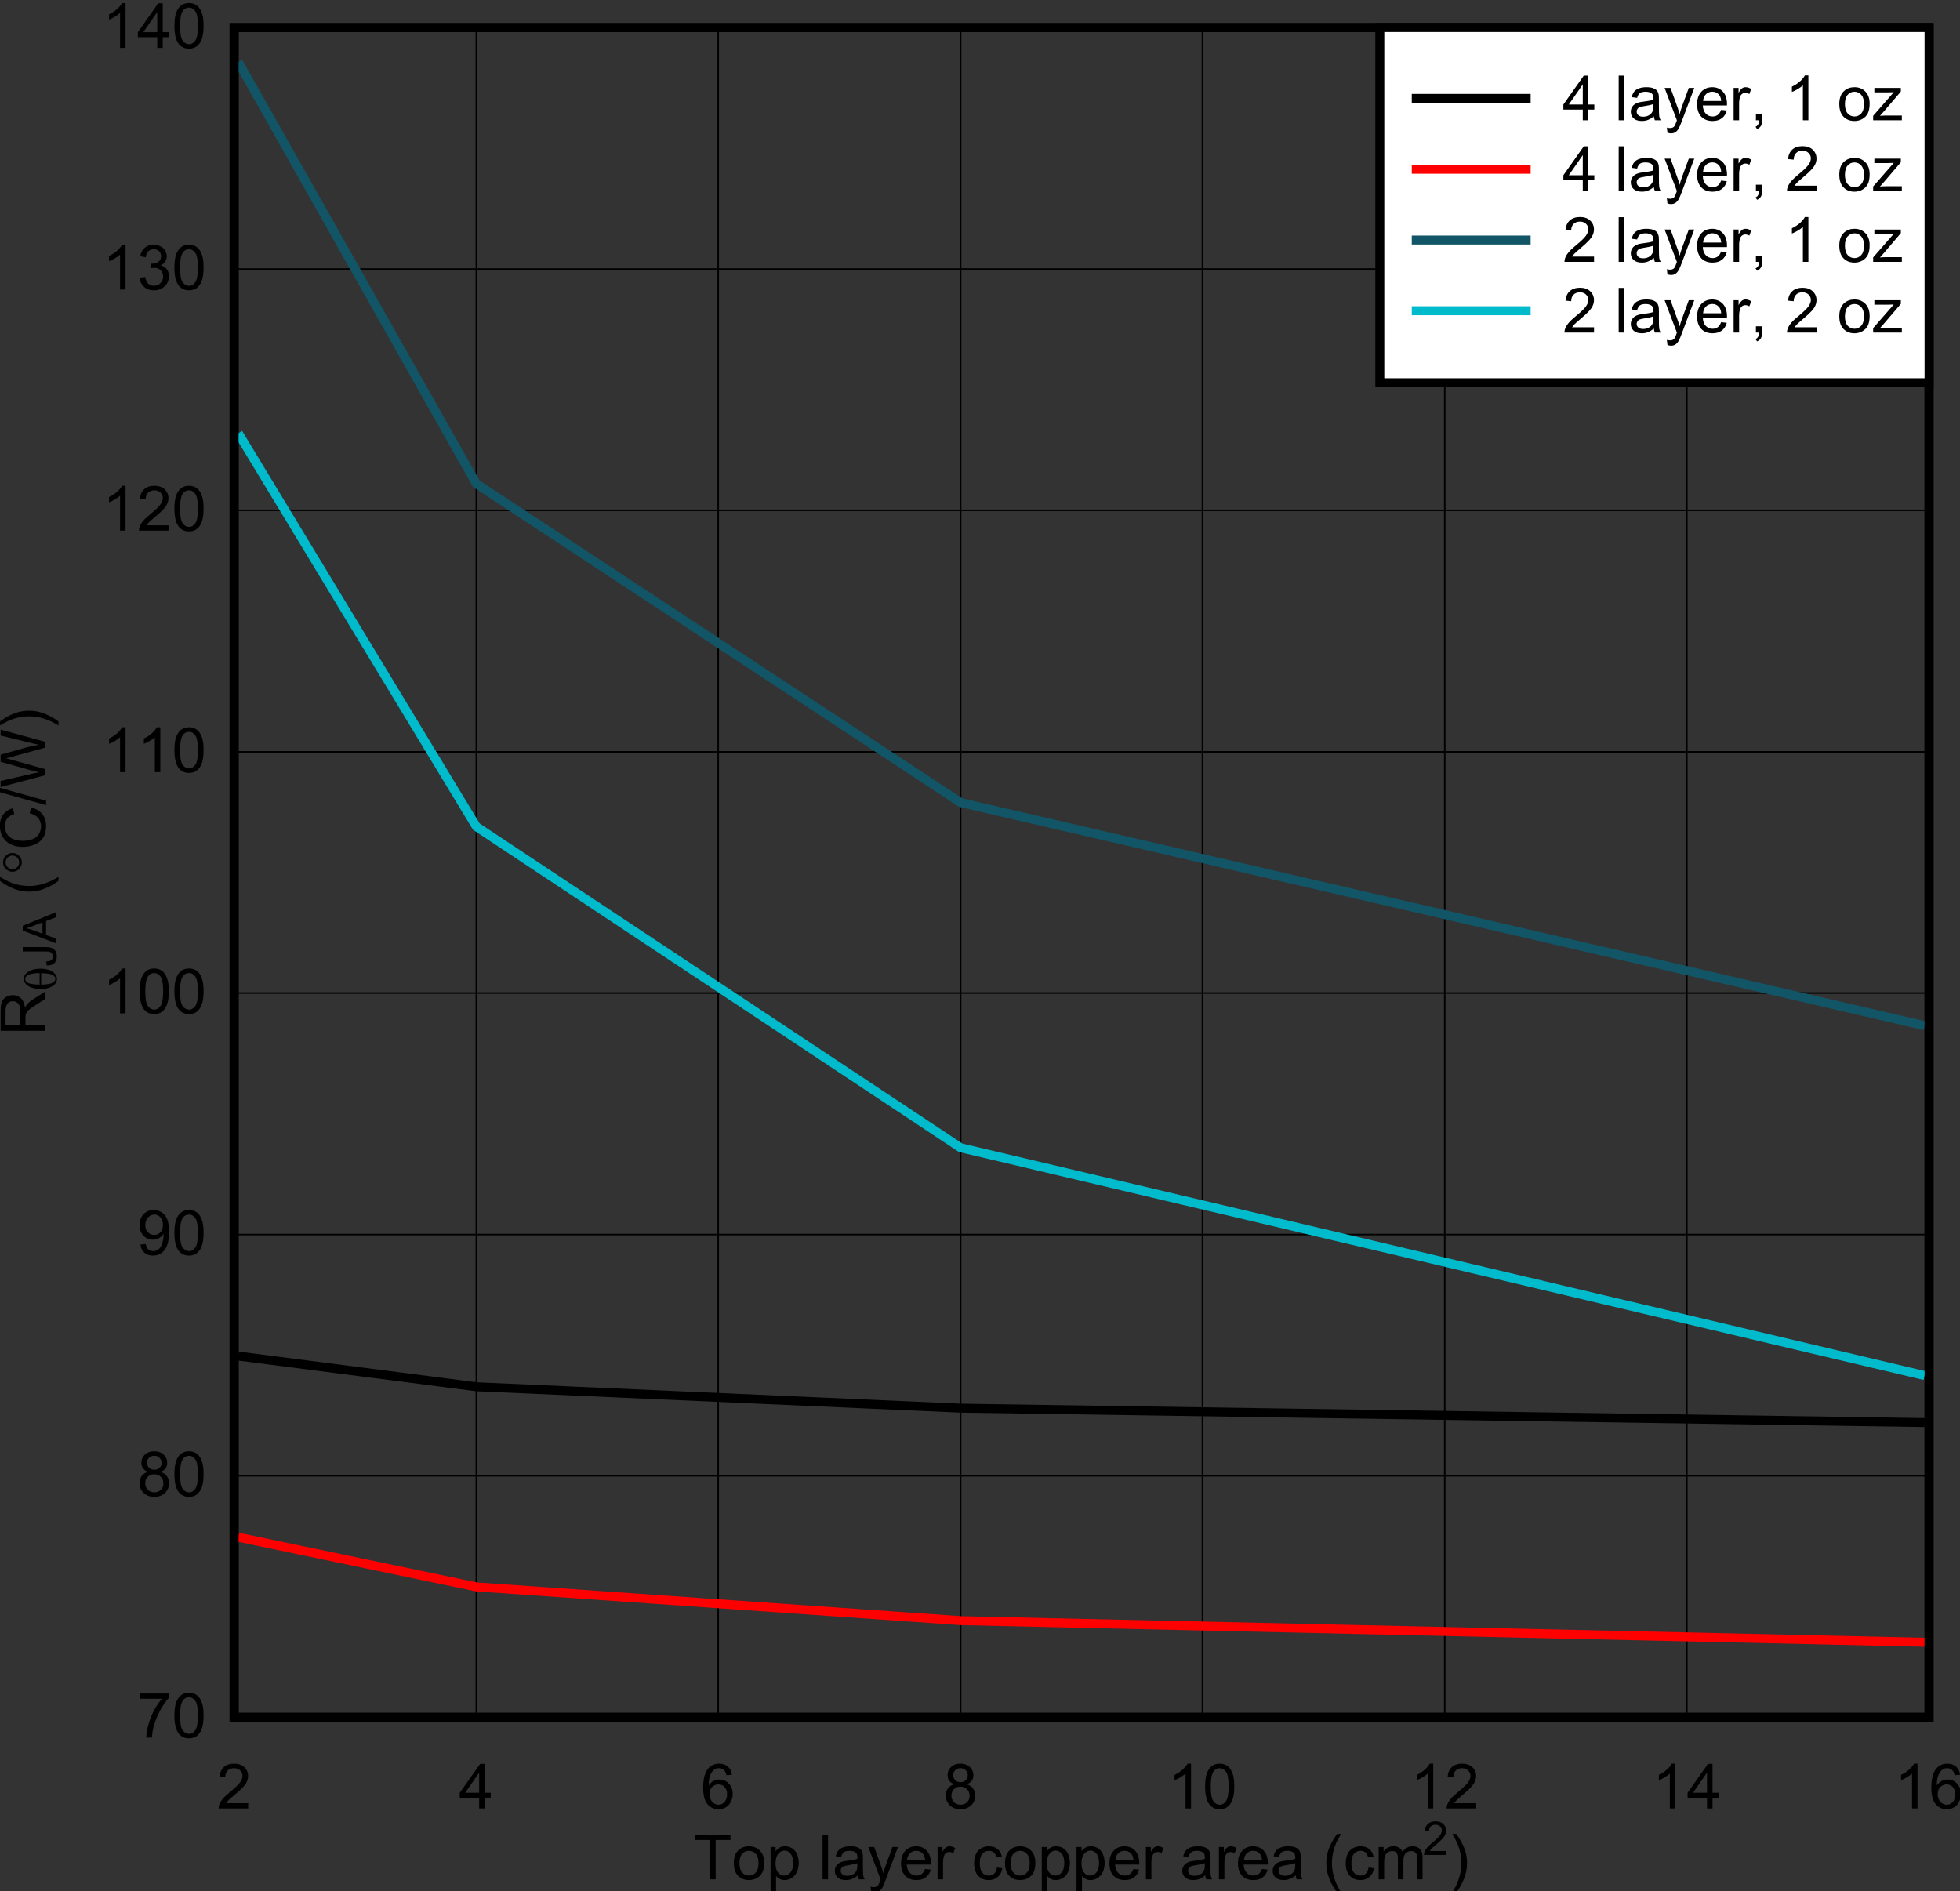
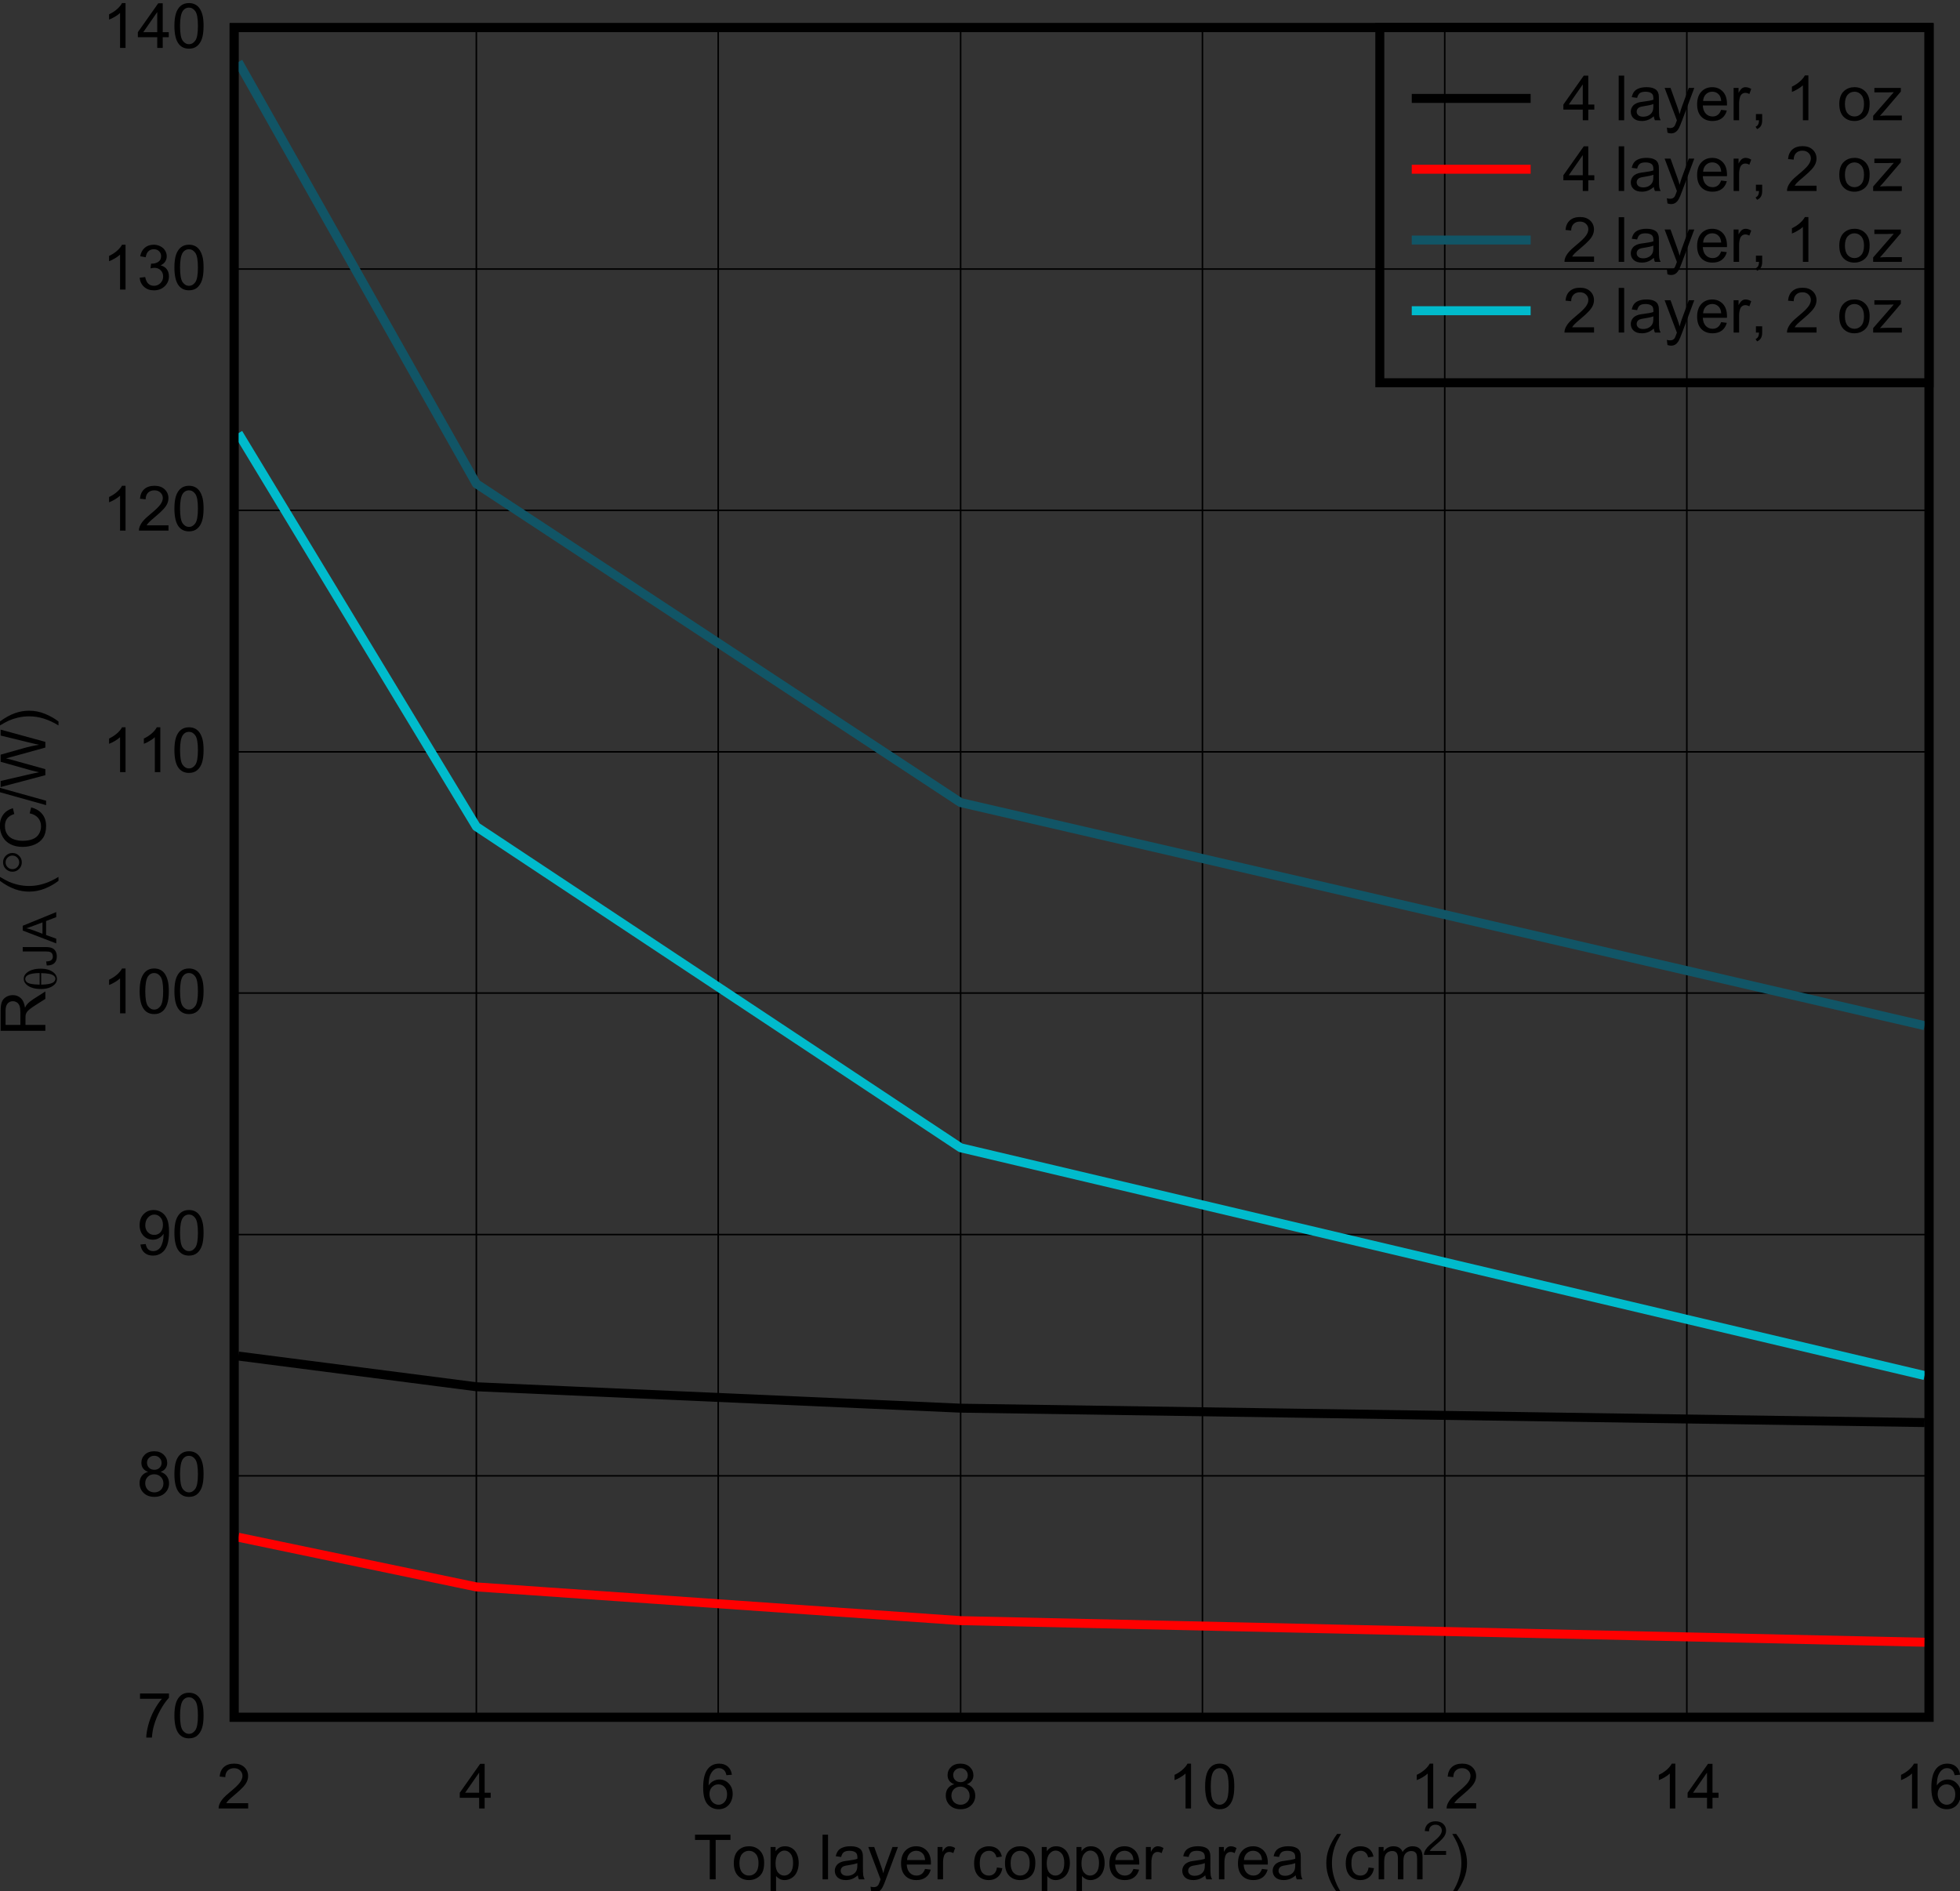
<svg xmlns="http://www.w3.org/2000/svg" xmlns:ns1="http://sodipodi.sourceforge.net/DTD/sodipodi-0.dtd" xmlns:ns2="http://www.inkscape.org/namespaces/inkscape" ns1:docname="drv8210_ss_rthja.pdf" viewBox="0 0 236.757 228.435" height="228.435" width="236.757" xml:space="preserve" id="svg2" version="1.1">
  <rect x="0" y="0" width="236.757" height="228.435" fill="#333333" stroke="none" />
  <defs id="defs6">
    <clipPath id="clipPath18" clipPathUnits="userSpaceOnUse">
      <path ns2:connector-curvature="0" id="path16" clip-rule="evenodd" d="M 50.4,63.72 H 731.76 V 558 H 50.4 Z" />
    </clipPath>
    <clipPath id="clipPath28" clipPathUnits="userSpaceOnUse">
      <path ns2:connector-curvature="0" id="path26" d="M 0,0 H 231.66 V 224.83 H 0 Z" />
    </clipPath>
  </defs>
  <ns1:namedview id="namedview4" ns2:window-height="480" ns2:window-width="640" ns2:pageshadow="2" ns2:pageopacity="0" guidetolerance="10" gridtolerance="10" objecttolerance="10" borderopacity="1" bordercolor="#666666" pagecolor="#ffffff" />
  <g transform="matrix(1.333,0,0,-1.333,-77.283,729.745)" ns2:label="drv8210_ss_rthja" ns2:groupmode="layer" id="g10">
    <g id="g12">
      <g clip-path="url(#clipPath18)" id="g14">
        <g transform="matrix(3.218,0,0,3.123,54.4,329.17)" id="g20">
          <g transform="scale(0.311,0.32)" id="g22">
            <g clip-path="url(#clipPath28)" id="g24">
              <g style="font-variant:normal;font-weight:normal;font-size:5.657px;font-family:Arial;-inkscape-font-specification:Arial;writing-mode:lr-tb;fill:#000000;fill-opacity:1;fill-rule:nonzero;stroke:none" id="text32" transform="matrix(1,0,0,-1,66.373,48.002)" aria-label="Top layer copper area (cm">
                <path ns2:connector-curvature="0" id="path194" d="M 1.467,0 V -3.571 H 0.133 V -4.049 H 3.342 v 0.478 H 2.002 V 0 Z" />
                <path ns2:connector-curvature="0" id="path196" d="m 3.644,-1.467 q 0,-0.815 0.453,-1.207 0.378,-0.326 0.922,-0.326 0.605,0 0.989,0.398 0.384,0.395 0.384,1.094 0,0.566 -0.171,0.892 -0.168,0.323 -0.494,0.503 -0.323,0.18 -0.707,0.18 -0.616,0 -0.997,-0.395 Q 3.644,-0.724 3.644,-1.467 Z m 0.511,0 q 0,0.563 0.246,0.845 0.246,0.279 0.619,0.279 0.37,0 0.616,-0.282 0.246,-0.282 0.246,-0.859 0,-0.544 -0.249,-0.823 -0.246,-0.282 -0.613,-0.282 -0.373,0 -0.619,0.279 -0.246,0.279 -0.246,0.842 z" />
                <path ns2:connector-curvature="0" id="path198" d="m 6.974,1.124 v -4.057 h 0.453 v 0.381 q 0.16,-0.224 0.362,-0.334 0.202,-0.113 0.489,-0.113 0.376,0 0.663,0.193 0.287,0.193 0.434,0.547 0.146,0.351 0.146,0.771 0,0.45 -0.163,0.812 -0.16,0.359 -0.47,0.552 -0.307,0.191 -0.646,0.191 -0.249,0 -0.447,-0.105 Q 7.598,-0.144 7.471,-0.304 V 1.124 Z m 0.45,-2.574 q 0,0.566 0.229,0.837 0.229,0.271 0.555,0.271 0.331,0 0.566,-0.279 0.238,-0.282 0.238,-0.87 0,-0.561 -0.232,-0.84 -0.229,-0.279 -0.55,-0.279 -0.318,0 -0.563,0.298 -0.243,0.296 -0.243,0.862 z" />
                <path ns2:connector-curvature="0" id="path200" d="m 11.68,0 v -4.049 h 0.497 V 0 Z" />
                <path ns2:connector-curvature="0" id="path202" d="m 14.873,-0.362 q -0.276,0.235 -0.533,0.331 -0.254,0.097 -0.547,0.097 -0.483,0 -0.743,-0.235 -0.26,-0.238 -0.26,-0.605 0,-0.215 0.097,-0.392 0.099,-0.18 0.257,-0.287 0.16,-0.108 0.359,-0.163 0.146,-0.039 0.442,-0.075 0.602,-0.072 0.887,-0.171 0.003,-0.102 0.003,-0.13 0,-0.304 -0.141,-0.428 -0.191,-0.168 -0.566,-0.168 -0.351,0 -0.519,0.124 -0.166,0.122 -0.246,0.434 l -0.486,-0.066 q 0.066,-0.312 0.218,-0.503 0.152,-0.193 0.439,-0.296 0.287,-0.105 0.666,-0.105 0.376,0 0.61,0.088 0.235,0.088 0.345,0.224 0.11,0.133 0.155,0.337 0.025,0.127 0.025,0.458 v 0.663 q 0,0.693 0.03,0.878 Q 15.397,-0.168 15.491,0 h -0.519 q -0.077,-0.155 -0.099,-0.362 z m -0.041,-1.11 q -0.271,0.11 -0.812,0.188 -0.307,0.044 -0.434,0.099 -0.127,0.055 -0.196,0.163 -0.069,0.105 -0.069,0.235 0,0.199 0.149,0.331 0.152,0.133 0.442,0.133 0.287,0 0.511,-0.124 0.224,-0.127 0.329,-0.345 0.08,-0.168 0.08,-0.497 z" />
                <path ns2:connector-curvature="0" id="path204" d="m 16.081,1.13 -0.055,-0.467 q 0.163,0.044 0.284,0.044 0.166,0 0.265,-0.055 0.099,-0.055 0.163,-0.155 0.047,-0.075 0.152,-0.37 0.014,-0.041 0.044,-0.122 l -1.113,-2.939 h 0.536 l 0.61,1.699 q 0.119,0.323 0.213,0.679 0.086,-0.342 0.204,-0.668 l 0.627,-1.71 h 0.497 L 17.393,0.05 Q 17.214,0.533 17.114,0.715 16.982,0.961 16.811,1.074 16.639,1.19 16.402,1.19 q -0.144,0 -0.32,-0.061 z" />
                <path ns2:connector-curvature="0" id="path206" d="m 20.962,-0.945 0.514,0.064 q -0.122,0.45 -0.45,0.699 -0.329,0.249 -0.84,0.249 -0.644,0 -1.022,-0.395 -0.376,-0.398 -0.376,-1.113 0,-0.74 0.381,-1.149 0.381,-0.409 0.989,-0.409 0.588,0 0.961,0.4 0.373,0.4 0.373,1.127 0,0.044 -0.003,0.133 h -2.187 q 0.028,0.483 0.273,0.74 0.246,0.257 0.613,0.257 0.273,0 0.467,-0.144 0.193,-0.144 0.307,-0.458 z m -1.632,-0.804 h 1.638 q -0.033,-0.37 -0.188,-0.555 -0.238,-0.287 -0.616,-0.287 -0.342,0 -0.577,0.229 -0.232,0.229 -0.257,0.613 z" />
                <path ns2:connector-curvature="0" id="path208" d="m 22.094,0 v -2.933 h 0.447 v 0.445 q 0.171,-0.312 0.315,-0.412 0.146,-0.099 0.32,-0.099 0.251,0 0.511,0.16 L 23.516,-2.378 q -0.182,-0.108 -0.365,-0.108 -0.163,0 -0.293,0.099 -0.13,0.097 -0.185,0.271 -0.083,0.265 -0.083,0.58 V 0 Z" />
                <path ns2:connector-curvature="0" id="path210" d="m 27.47,-1.074 0.489,0.064 q -0.08,0.505 -0.412,0.793 -0.329,0.284 -0.809,0.284 -0.602,0 -0.969,-0.392 -0.365,-0.395 -0.365,-1.13 0,-0.475 0.157,-0.831 0.157,-0.356 0.478,-0.533 0.323,-0.18 0.702,-0.18 0.478,0 0.782,0.243 0.304,0.24 0.389,0.685 l -0.483,0.075 q -0.069,-0.296 -0.246,-0.445 -0.174,-0.149 -0.423,-0.149 -0.376,0 -0.61,0.271 -0.235,0.268 -0.235,0.851 0,0.591 0.226,0.859 0.226,0.268 0.591,0.268 0.293,0 0.489,-0.18 0.196,-0.18 0.249,-0.552 z" />
                <path ns2:connector-curvature="0" id="path212" d="m 28.199,-1.467 q 0,-0.815 0.453,-1.207 0.378,-0.326 0.922,-0.326 0.605,0 0.989,0.398 0.384,0.395 0.384,1.094 0,0.566 -0.171,0.892 -0.168,0.323 -0.494,0.503 -0.323,0.18 -0.707,0.18 -0.616,0 -0.997,-0.395 -0.378,-0.395 -0.378,-1.138 z m 0.511,0 q 0,0.563 0.246,0.845 0.246,0.279 0.619,0.279 0.37,0 0.616,-0.282 0.246,-0.282 0.246,-0.859 0,-0.544 -0.249,-0.823 -0.246,-0.282 -0.613,-0.282 -0.373,0 -0.619,0.279 -0.246,0.279 -0.246,0.842 z" />
                <path ns2:connector-curvature="0" id="path214" d="m 31.529,1.124 v -4.057 h 0.453 v 0.381 q 0.16,-0.224 0.362,-0.334 0.202,-0.113 0.489,-0.113 0.376,0 0.663,0.193 0.287,0.193 0.434,0.547 0.146,0.351 0.146,0.771 0,0.45 -0.163,0.812 -0.16,0.359 -0.47,0.552 -0.307,0.191 -0.646,0.191 -0.249,0 -0.447,-0.105 -0.196,-0.105 -0.323,-0.265 V 1.124 Z m 0.45,-2.574 q 0,0.566 0.229,0.837 0.229,0.271 0.555,0.271 0.331,0 0.566,-0.279 0.238,-0.282 0.238,-0.87 0,-0.561 -0.232,-0.84 -0.229,-0.279 -0.55,-0.279 -0.318,0 -0.563,0.298 -0.243,0.296 -0.243,0.862 z" />
                <path ns2:connector-curvature="0" id="path216" d="m 34.674,1.124 v -4.057 h 0.453 v 0.381 q 0.16,-0.224 0.362,-0.334 0.202,-0.113 0.489,-0.113 0.376,0 0.663,0.193 0.287,0.193 0.434,0.547 0.146,0.351 0.146,0.771 0,0.45 -0.163,0.812 -0.16,0.359 -0.47,0.552 -0.307,0.191 -0.646,0.191 -0.249,0 -0.447,-0.105 -0.196,-0.105 -0.323,-0.265 V 1.124 Z m 0.45,-2.574 q 0,0.566 0.229,0.837 0.229,0.271 0.555,0.271 0.331,0 0.566,-0.279 0.238,-0.282 0.238,-0.87 0,-0.561 -0.232,-0.84 -0.229,-0.279 -0.55,-0.279 -0.318,0 -0.563,0.298 -0.243,0.296 -0.243,0.862 z" />
                <path ns2:connector-curvature="0" id="path218" d="m 39.827,-0.945 0.514,0.064 q -0.122,0.45 -0.45,0.699 -0.329,0.249 -0.84,0.249 -0.644,0 -1.022,-0.395 -0.376,-0.398 -0.376,-1.113 0,-0.74 0.381,-1.149 0.381,-0.409 0.989,-0.409 0.588,0 0.961,0.4 0.373,0.4 0.373,1.127 0,0.044 -0.003,0.133 h -2.187 q 0.028,0.483 0.273,0.74 0.246,0.257 0.613,0.257 0.273,0 0.467,-0.144 0.193,-0.144 0.307,-0.458 z m -1.632,-0.804 h 1.638 q -0.033,-0.37 -0.188,-0.555 -0.238,-0.287 -0.616,-0.287 -0.342,0 -0.577,0.229 -0.232,0.229 -0.257,0.613 z" />
                <path ns2:connector-curvature="0" id="path220" d="m 40.958,0 v -2.933 h 0.447 v 0.445 q 0.171,-0.312 0.315,-0.412 0.146,-0.099 0.32,-0.099 0.251,0 0.511,0.16 L 42.381,-2.378 q -0.182,-0.108 -0.365,-0.108 -0.163,0 -0.293,0.099 -0.13,0.097 -0.185,0.271 -0.083,0.265 -0.083,0.58 V 0 Z" />
                <path ns2:connector-curvature="0" id="path222" d="m 46.334,-0.362 q -0.276,0.235 -0.533,0.331 -0.254,0.097 -0.547,0.097 -0.483,0 -0.743,-0.235 -0.26,-0.238 -0.26,-0.605 0,-0.215 0.097,-0.392 0.099,-0.18 0.257,-0.287 0.16,-0.108 0.359,-0.163 0.146,-0.039 0.442,-0.075 0.602,-0.072 0.887,-0.171 0.003,-0.102 0.003,-0.13 0,-0.304 -0.141,-0.428 -0.191,-0.168 -0.566,-0.168 -0.351,0 -0.519,0.124 -0.166,0.122 -0.246,0.434 l -0.486,-0.066 q 0.066,-0.312 0.218,-0.503 0.152,-0.193 0.439,-0.296 0.287,-0.105 0.666,-0.105 0.376,0 0.61,0.088 0.235,0.088 0.345,0.224 0.11,0.133 0.155,0.337 0.025,0.127 0.025,0.458 v 0.663 q 0,0.693 0.03,0.878 Q 46.859,-0.168 46.953,0 h -0.519 q -0.077,-0.155 -0.099,-0.362 z M 46.293,-1.472 q -0.271,0.11 -0.812,0.188 -0.307,0.044 -0.434,0.099 -0.127,0.055 -0.196,0.163 -0.069,0.105 -0.069,0.235 0,0.199 0.149,0.331 0.152,0.133 0.442,0.133 0.287,0 0.511,-0.124 0.224,-0.127 0.329,-0.345 0.08,-0.168 0.08,-0.497 z" />
                <path ns2:connector-curvature="0" id="path224" d="m 47.571,0 v -2.933 h 0.447 v 0.445 q 0.171,-0.312 0.315,-0.412 0.146,-0.099 0.32,-0.099 0.251,0 0.511,0.16 L 48.993,-2.378 q -0.182,-0.108 -0.365,-0.108 -0.163,0 -0.293,0.099 -0.13,0.097 -0.185,0.271 -0.083,0.265 -0.083,0.58 V 0 Z" />
                <path ns2:connector-curvature="0" id="path226" d="m 51.468,-0.945 0.514,0.064 q -0.122,0.45 -0.45,0.699 -0.329,0.249 -0.84,0.249 -0.644,0 -1.022,-0.395 -0.376,-0.398 -0.376,-1.113 0,-0.74 0.381,-1.149 0.381,-0.409 0.989,-0.409 0.588,0 0.961,0.4 0.373,0.4 0.373,1.127 0,0.044 -0.003,0.133 h -2.187 q 0.028,0.483 0.273,0.74 0.246,0.257 0.613,0.257 0.273,0 0.467,-0.144 0.193,-0.144 0.307,-0.458 z m -1.632,-0.804 h 1.638 q -0.033,-0.37 -0.188,-0.555 -0.238,-0.287 -0.616,-0.287 -0.342,0 -0.577,0.229 -0.232,0.229 -0.257,0.613 z" />
                <path ns2:connector-curvature="0" id="path228" d="m 54.519,-0.362 q -0.276,0.235 -0.533,0.331 -0.254,0.097 -0.547,0.097 -0.483,0 -0.743,-0.235 -0.26,-0.238 -0.26,-0.605 0,-0.215 0.097,-0.392 0.099,-0.18 0.257,-0.287 0.16,-0.108 0.359,-0.163 0.146,-0.039 0.442,-0.075 0.602,-0.072 0.887,-0.171 0.003,-0.102 0.003,-0.13 0,-0.304 -0.141,-0.428 -0.191,-0.168 -0.566,-0.168 -0.351,0 -0.519,0.124 -0.166,0.122 -0.246,0.434 l -0.486,-0.066 q 0.066,-0.312 0.218,-0.503 0.152,-0.193 0.439,-0.296 0.287,-0.105 0.666,-0.105 0.376,0 0.61,0.088 0.235,0.088 0.345,0.224 0.11,0.133 0.155,0.337 0.025,0.127 0.025,0.458 v 0.663 q 0,0.693 0.03,0.878 Q 55.044,-0.168 55.138,0 h -0.519 q -0.077,-0.155 -0.099,-0.362 z m -0.041,-1.11 q -0.271,0.11 -0.812,0.188 -0.307,0.044 -0.434,0.099 -0.127,0.055 -0.196,0.163 -0.069,0.105 -0.069,0.235 0,0.199 0.149,0.331 0.152,0.133 0.442,0.133 0.287,0 0.511,-0.124 0.224,-0.127 0.329,-0.345 0.08,-0.168 0.08,-0.497 z" />
                <path ns2:connector-curvature="0" id="path230" d="M 58.273,1.19 Q 57.861,0.671 57.577,-0.025 57.292,-0.721 57.292,-1.467 q 0,-0.657 0.213,-1.259 0.249,-0.699 0.768,-1.392 h 0.356 q -0.334,0.574 -0.442,0.82 -0.168,0.381 -0.265,0.795 -0.119,0.516 -0.119,1.038 0,1.329 0.826,2.654 z" />
                <path ns2:connector-curvature="0" id="path232" d="m 61.12,-1.074 0.489,0.064 q -0.08,0.505 -0.412,0.793 -0.329,0.284 -0.809,0.284 -0.602,0 -0.969,-0.392 -0.365,-0.395 -0.365,-1.13 0,-0.475 0.157,-0.831 0.157,-0.356 0.478,-0.533 0.323,-0.18 0.702,-0.18 0.478,0 0.782,0.243 0.304,0.24 0.389,0.685 l -0.483,0.075 q -0.069,-0.296 -0.246,-0.445 -0.174,-0.149 -0.423,-0.149 -0.376,0 -0.61,0.271 -0.235,0.268 -0.235,0.851 0,0.591 0.226,0.859 0.226,0.268 0.591,0.268 0.293,0 0.489,-0.18 0.196,-0.18 0.249,-0.552 z" />
                <path ns2:connector-curvature="0" id="path234" d="m 62.034,0 v -2.933 h 0.445 v 0.412 q 0.138,-0.215 0.367,-0.345 0.229,-0.133 0.522,-0.133 0.326,0 0.533,0.135 0.21,0.135 0.296,0.378 0.348,-0.514 0.906,-0.514 0.436,0 0.671,0.243 0.235,0.24 0.235,0.743 V 0 h -0.494 v -1.848 q 0,-0.298 -0.05,-0.428 -0.047,-0.133 -0.174,-0.213 -0.127,-0.08 -0.298,-0.08 -0.309,0 -0.514,0.207 -0.204,0.204 -0.204,0.657 V 0 H 63.777 v -1.906 q 0,-0.331 -0.122,-0.497 -0.122,-0.166 -0.398,-0.166 -0.21,0 -0.389,0.11 -0.177,0.11 -0.257,0.323 -0.08,0.213 -0.08,0.613 V 0 Z" />
              </g>
              <g style="font-variant:normal;font-weight:normal;font-size:4.238px;font-family:Arial;-inkscape-font-specification:Arial;writing-mode:lr-tb;fill:#000000;fill-opacity:1;fill-rule:nonzero;stroke:none" id="text36" transform="matrix(1,0,0,-1,132.38,50.219)" aria-label="2">
                <path ns2:connector-curvature="0" id="path237" d="M 2.133,-0.358 V 0 H 0.128 q -0.004,-0.135 0.043,-0.259 0.077,-0.205 0.244,-0.404 0.17,-0.199 0.488,-0.459 0.495,-0.406 0.668,-0.641 0.174,-0.238 0.174,-0.449 0,-0.221 -0.159,-0.372 -0.157,-0.153 -0.412,-0.153 -0.269,0 -0.43,0.161 -0.161,0.161 -0.163,0.447 L 0.199,-2.169 q 0.039,-0.428 0.296,-0.652 0.257,-0.226 0.689,-0.226 0.437,0 0.691,0.242 0.255,0.242 0.255,0.6 0,0.182 -0.074,0.358 -0.074,0.176 -0.248,0.37 -0.172,0.195 -0.573,0.534 -0.335,0.281 -0.43,0.383 -0.095,0.099 -0.157,0.201 z" />
              </g>
              <g style="font-variant:normal;font-weight:normal;font-size:5.657px;font-family:Arial;-inkscape-font-specification:Arial;writing-mode:lr-tb;fill:#000000;fill-opacity:1;fill-rule:nonzero;stroke:none" id="text40" transform="matrix(1,0,0,-1,134.73,48.002)" aria-label=")">
                <path ns2:connector-curvature="0" id="path240" d="m 0.699,1.19 h -0.356 q 0.826,-1.326 0.826,-2.654 0,-0.519 -0.119,-1.03 Q 0.956,-2.908 0.787,-3.289 0.679,-3.538 0.342,-4.118 h 0.356 q 0.519,0.693 0.768,1.392 0.213,0.602 0.213,1.259 0,0.746 -0.287,1.442 Q 1.108,0.671 0.699,1.19 Z" />
              </g>
              <g style="font-variant:normal;font-weight:normal;font-size:5.657px;font-family:Arial;-inkscape-font-specification:Arial;writing-mode:lr-tb;fill:#000000;fill-opacity:1;fill-rule:nonzero;stroke:none" id="text44" transform="matrix(0,1,1,0,7.68,124.5)" aria-label="R">
                <path ns2:connector-curvature="0" id="path243" d="M 0.445,0 V -4.049 H 2.24 q 0.541,0 0.823,0.11 0.282,0.108 0.45,0.384 0.168,0.276 0.168,0.61 0,0.431 -0.279,0.726 -0.279,0.296 -0.862,0.376 0.213,0.102 0.323,0.202 0.235,0.215 0.445,0.539 L 4.013,0 H 3.339 L 2.803,-0.842 Q 2.569,-1.207 2.417,-1.4 2.265,-1.594 2.143,-1.671 2.025,-1.748 1.9,-1.779 1.809,-1.798 1.602,-1.798 H 0.98 V 0 Z M 0.98,-2.262 h 1.152 q 0.367,0 0.574,-0.075 0.207,-0.077 0.315,-0.243 0.108,-0.168 0.108,-0.365 0,-0.287 -0.21,-0.472 Q 2.712,-3.602 2.262,-3.602 H 0.98 Z" />
              </g>
              <g style="font-variant:normal;font-weight:normal;font-size:4.238px;font-family:Symbol;-inkscape-font-specification:Symbol;writing-mode:lr-tb;fill:#000000;fill-opacity:1;fill-rule:nonzero;stroke:none" id="text48" transform="matrix(0,1,1,0,8.666,128.55)" aria-label="">
                <path ns2:connector-curvature="0" id="path246" d="m 0.184,-1.355 q 0,-0.815 0.331,-1.256 0.25,-0.331 0.6,-0.331 0.339,0 0.579,0.319 0.335,0.445 0.335,1.211 0,0.728 -0.329,1.151 -0.257,0.327 -0.604,0.327 -0.188,0 -0.344,-0.091 Q 0.598,-0.118 0.478,-0.29 0.358,-0.461 0.294,-0.654 0.184,-0.985 0.184,-1.355 Z M 1.631,-1.502 q -0.002,-0.54 -0.103,-0.867 -0.079,-0.25 -0.209,-0.358 -0.095,-0.079 -0.219,-0.079 -0.141,0 -0.259,0.11 -0.118,0.11 -0.18,0.366 -0.06,0.257 -0.081,0.828 z m -1.051,0.137 q 0.008,0.368 0.056,0.662 0.035,0.223 0.122,0.389 0.052,0.099 0.151,0.17 0.099,0.068 0.213,0.068 0.132,0 0.25,-0.124 0.12,-0.124 0.18,-0.399 0.062,-0.275 0.074,-0.766 z" />
              </g>
              <g style="font-variant:normal;font-weight:normal;font-size:4.238px;font-family:Arial;-inkscape-font-specification:Arial;writing-mode:lr-tb;fill:#000000;fill-opacity:1;fill-rule:nonzero;stroke:none" id="text52" transform="matrix(0,1,1,0,8.666,130.75)" aria-label="JA">
                <path ns2:connector-curvature="0" id="path249" d="m 0.122,-0.861 0.362,-0.05 q 0.014,0.348 0.13,0.476 0.116,0.128 0.321,0.128 0.151,0 0.261,-0.068 0.11,-0.07 0.151,-0.188 0.041,-0.12 0.041,-0.381 V -3.034 h 0.401 v 2.067 q 0,0.381 -0.093,0.59 -0.091,0.209 -0.292,0.319 -0.199,0.11 -0.468,0.11 -0.399,0 -0.613,-0.23 -0.211,-0.23 -0.203,-0.683 z" />
                <path ns2:connector-curvature="0" id="path251" d="M 2.121,0 3.286,-3.034 H 3.719 L 4.961,0 H 4.503 L 4.149,-0.919 H 2.881 L 2.548,0 Z M 2.997,-1.246 H 4.025 L 3.709,-2.086 Q 3.564,-2.469 3.493,-2.715 3.435,-2.423 3.33,-2.136 Z" />
              </g>
              <g style="font-variant:normal;font-weight:normal;font-size:5.657px;font-family:Arial;-inkscape-font-specification:Arial;writing-mode:lr-tb;fill:#000000;fill-opacity:1;fill-rule:nonzero;stroke:none" id="text56" transform="matrix(0,1,1,0,7.68,137.224)" aria-label="(">
                <path ns2:connector-curvature="0" id="path254" d="M 1.323,1.19 Q 0.911,0.671 0.627,-0.025 0.342,-0.721 0.342,-1.467 q 0,-0.657 0.213,-1.259 0.249,-0.699 0.768,-1.392 h 0.356 q -0.334,0.574 -0.442,0.82 -0.168,0.381 -0.265,0.795 -0.119,0.516 -0.119,1.038 0,1.329 0.826,2.654 z" />
              </g>
              <g style="font-variant:normal;font-weight:normal;font-size:5.657px;font-family:Symbol;-inkscape-font-specification:Symbol;writing-mode:lr-tb;fill:#000000;fill-opacity:1;fill-rule:nonzero;stroke:none" id="text60" transform="matrix(0,1,1,0,7.68,139.09)" aria-label="">
                <path ns2:connector-curvature="0" id="path257" d="m 1.98,-2.98 q 0,0.351 -0.249,0.599 -0.249,0.249 -0.599,0.249 -0.354,0 -0.602,-0.249 -0.249,-0.249 -0.249,-0.599 0,-0.351 0.249,-0.599 0.249,-0.249 0.602,-0.249 0.351,0 0.599,0.249 0.249,0.249 0.249,0.599 z m -0.235,-0.003 q 0,-0.254 -0.18,-0.434 -0.18,-0.182 -0.436,-0.182 -0.254,0 -0.436,0.182 -0.18,0.18 -0.18,0.434 0,0.257 0.18,0.436 0.182,0.18 0.436,0.18 0.257,0 0.436,-0.18 0.18,-0.18 0.18,-0.436 z" />
              </g>
              <g style="font-variant:normal;font-weight:normal;font-size:5.657px;font-family:Arial;-inkscape-font-specification:Arial;writing-mode:lr-tb;fill:#000000;fill-opacity:1;fill-rule:nonzero;stroke:none" id="text64" transform="matrix(0,1,1,0,7.68,141.34)" aria-label="C/W)">
                <path ns2:connector-curvature="0" id="path260" d="m 3.325,-1.42 0.536,0.135 q -0.168,0.66 -0.608,1.008 -0.436,0.345 -1.069,0.345 -0.655,0 -1.066,-0.265 Q 0.71,-0.464 0.494,-0.969 0.282,-1.475 0.282,-2.055 q 0,-0.632 0.24,-1.102 0.243,-0.472 0.688,-0.715 0.447,-0.246 0.983,-0.246 0.608,0 1.022,0.309 0.414,0.309 0.577,0.87 L 3.265,-2.814 Q 3.124,-3.256 2.856,-3.458 2.588,-3.66 2.182,-3.66 q -0.467,0 -0.782,0.224 -0.312,0.224 -0.439,0.602 -0.127,0.376 -0.127,0.776 0,0.516 0.149,0.903 0.152,0.384 0.47,0.574 0.318,0.191 0.688,0.191 0.45,0 0.762,-0.26 0.312,-0.26 0.423,-0.771 z" />
                <path ns2:connector-curvature="0" id="path262" d="M 4.067,0.069 5.241,-4.118 H 5.639 L 4.468,0.069 Z" />
                <path ns2:connector-curvature="0" id="path264" d="M 6.783,0 5.709,-4.049 h 0.55 l 0.616,2.654 q 0.099,0.417 0.171,0.829 0.155,-0.649 0.182,-0.748 l 0.771,-2.734 h 0.646 l 0.58,2.049 q 0.218,0.762 0.315,1.433 0.077,-0.384 0.202,-0.881 l 0.635,-2.602 H 10.915 L 9.805,0 H 9.288 L 8.435,-3.085 Q 8.327,-3.472 8.308,-3.56 8.244,-3.281 8.189,-3.085 L 7.33,0 Z" />
                <path ns2:connector-curvature="0" id="path266" d="m 11.65,1.19 h -0.356 q 0.826,-1.326 0.826,-2.654 0,-0.519 -0.119,-1.03 -0.094,-0.414 -0.262,-0.795 -0.108,-0.249 -0.445,-0.829 h 0.356 q 0.519,0.693 0.768,1.392 0.213,0.602 0.213,1.259 0,0.746 -0.287,1.442 -0.284,0.696 -0.693,1.215 z" />
              </g>
              <path ns2:connector-curvature="0" id="path66" style="fill:none;stroke:#000000;stroke-width:0.813;stroke-linecap:round;stroke-linejoin:miter;stroke-miterlimit:10;stroke-dasharray:none;stroke-opacity:1" d="m 24.771,62.696 h 153.47 v 153.22 H 24.771 Z" />
              <g style="font-variant:normal;font-weight:normal;font-size:5.657px;font-family:Arial;-inkscape-font-specification:Arial;writing-mode:lr-tb;fill:#000000;fill-opacity:1;fill-rule:nonzero;stroke:none" id="text70" transform="matrix(1,0,0,-1,23.197,54.429)" aria-label="2">
                <path ns2:connector-curvature="0" id="path269" d="M 2.848,-0.478 V 0 h -2.676 q -0.006,-0.18 0.058,-0.345 0.102,-0.273 0.326,-0.539 0.226,-0.265 0.652,-0.613 0.66,-0.541 0.892,-0.856 0.232,-0.318 0.232,-0.599 0,-0.296 -0.213,-0.497 -0.21,-0.204 -0.55,-0.204 -0.359,0 -0.574,0.215 -0.215,0.215 -0.218,0.597 L 0.265,-2.895 q 0.052,-0.572 0.395,-0.87 0.342,-0.301 0.92,-0.301 0.583,0 0.922,0.323 0.34,0.323 0.34,0.801 0,0.243 -0.099,0.478 -0.099,0.235 -0.331,0.494 -0.229,0.26 -0.765,0.713 -0.447,0.376 -0.574,0.511 -0.127,0.133 -0.21,0.268 z" />
              </g>
              <path ns2:connector-curvature="0" id="path72" style="fill:none;stroke:#000000;stroke-width:0.14;stroke-linecap:butt;stroke-linejoin:round;stroke-miterlimit:10;stroke-dasharray:none;stroke-opacity:1" d="M 46.705,215.91 V 62.679" />
              <g style="font-variant:normal;font-weight:normal;font-size:5.657px;font-family:Arial;-inkscape-font-specification:Arial;writing-mode:lr-tb;fill:#000000;fill-opacity:1;fill-rule:nonzero;stroke:none" id="text76" transform="matrix(1,0,0,-1,45.131,54.429)" aria-label="4">
                <path ns2:connector-curvature="0" id="path272" d="M 1.828,0 V -0.969 H 0.072 V -1.425 L 1.92,-4.049 h 0.406 v 2.624 h 0.547 v 0.456 H 2.326 V 0 Z m 0,-1.425 v -1.826 l -1.268,1.826 z" />
              </g>
              <path ns2:connector-curvature="0" id="path78" style="fill:none;stroke:#000000;stroke-width:0.14;stroke-linecap:butt;stroke-linejoin:round;stroke-miterlimit:10;stroke-dasharray:none;stroke-opacity:1" d="M 68.604,215.91 V 62.679" />
              <g style="font-variant:normal;font-weight:normal;font-size:5.657px;font-family:Arial;-inkscape-font-specification:Arial;writing-mode:lr-tb;fill:#000000;fill-opacity:1;fill-rule:nonzero;stroke:none" id="text82" transform="matrix(1,0,0,-1,67.03,54.429)" aria-label="6">
                <path ns2:connector-curvature="0" id="path275" d="m 2.814,-3.057 -0.494,0.039 Q 2.254,-3.312 2.132,-3.444 1.931,-3.657 1.635,-3.657 q -0.238,0 -0.417,0.133 -0.235,0.171 -0.37,0.5 -0.135,0.329 -0.141,0.936 0.18,-0.273 0.439,-0.406 0.26,-0.133 0.544,-0.133 0.497,0 0.845,0.367 0.351,0.365 0.351,0.945 0,0.381 -0.166,0.71 -0.163,0.326 -0.45,0.5 -0.287,0.174 -0.652,0.174 -0.621,0 -1.014,-0.456 -0.392,-0.458 -0.392,-1.508 0,-1.174 0.434,-1.707 0.378,-0.464 1.019,-0.464 0.478,0 0.782,0.268 0.307,0.268 0.367,0.74 z m -2.03,1.746 q 0,0.257 0.108,0.492 0.11,0.235 0.307,0.359 0.196,0.122 0.412,0.122 0.315,0 0.541,-0.254 0.226,-0.254 0.226,-0.69 0,-0.42 -0.224,-0.66 -0.224,-0.243 -0.563,-0.243 -0.337,0 -0.572,0.243 -0.235,0.24 -0.235,0.632 z" />
              </g>
              <path ns2:connector-curvature="0" id="path84" style="fill:none;stroke:#000000;stroke-width:0.14;stroke-linecap:butt;stroke-linejoin:round;stroke-miterlimit:10;stroke-dasharray:none;stroke-opacity:1" d="M 90.555,215.91 V 62.679" />
              <g style="font-variant:normal;font-weight:normal;font-size:5.657px;font-family:Arial;-inkscape-font-specification:Arial;writing-mode:lr-tb;fill:#000000;fill-opacity:1;fill-rule:nonzero;stroke:none" id="text88" transform="matrix(1,0,0,-1,88.981,54.429)" aria-label="8">
                <path ns2:connector-curvature="0" id="path278" d="M 1,-2.196 Q 0.69,-2.309 0.541,-2.519 0.392,-2.729 0.392,-3.022 q 0,-0.442 0.318,-0.743 0.318,-0.301 0.845,-0.301 0.53,0 0.853,0.309 0.323,0.307 0.323,0.748 0,0.282 -0.149,0.492 -0.146,0.207 -0.447,0.32 0.373,0.122 0.566,0.392 0.196,0.271 0.196,0.646 0,0.519 -0.367,0.873 -0.367,0.354 -0.967,0.354 -0.599,0 -0.967,-0.354 -0.367,-0.356 -0.367,-0.887 0,-0.395 0.199,-0.66 0.202,-0.268 0.572,-0.365 z m -0.099,-0.842 q 0,0.287 0.185,0.47 0.185,0.182 0.481,0.182 0.287,0 0.47,-0.18 0.185,-0.182 0.185,-0.445 0,-0.273 -0.191,-0.458 -0.188,-0.188 -0.47,-0.188 -0.284,0 -0.472,0.182 -0.188,0.182 -0.188,0.436 z M 0.74,-1.168 q 0,0.213 0.099,0.412 0.102,0.199 0.301,0.309 0.199,0.108 0.428,0.108 0.356,0 0.588,-0.229 0.232,-0.229 0.232,-0.583 0,-0.359 -0.24,-0.594 -0.238,-0.235 -0.597,-0.235 -0.351,0 -0.583,0.232 -0.229,0.232 -0.229,0.58 z" />
              </g>
              <path ns2:connector-curvature="0" id="path90" style="fill:none;stroke:#000000;stroke-width:0.14;stroke-linecap:butt;stroke-linejoin:round;stroke-miterlimit:10;stroke-dasharray:none;stroke-opacity:1" d="M 112.45,215.91 V 62.679" />
              <g style="font-variant:normal;font-weight:normal;font-size:5.657px;font-family:Arial;-inkscape-font-specification:Arial;writing-mode:lr-tb;fill:#000000;fill-opacity:1;fill-rule:nonzero;stroke:none" id="text94" transform="matrix(1,0,0,-1,109.31,54.429)" aria-label="10">
                <path ns2:connector-curvature="0" id="path281" d="M 2.107,0 H 1.61 V -3.168 Q 1.431,-2.997 1.138,-2.825 0.848,-2.654 0.616,-2.569 V -3.049 Q 1.033,-3.245 1.345,-3.524 1.657,-3.803 1.787,-4.066 h 0.32 z" />
                <path ns2:connector-curvature="0" id="path283" d="m 3.383,-1.997 q 0,-0.718 0.146,-1.155 0.149,-0.439 0.439,-0.677 0.293,-0.238 0.735,-0.238 0.326,0 0.572,0.133 0.246,0.13 0.406,0.378 0.16,0.246 0.251,0.602 0.091,0.354 0.091,0.956 0,0.713 -0.146,1.152 -0.146,0.436 -0.439,0.677 -0.29,0.238 -0.735,0.238 -0.586,0 -0.92,-0.42 -0.4,-0.505 -0.4,-1.646 z m 0.511,0 q 0,0.997 0.232,1.329 0.235,0.329 0.577,0.329 0.342,0 0.574,-0.331 0.235,-0.331 0.235,-1.326 0,-1 -0.235,-1.329 -0.232,-0.329 -0.58,-0.329 -0.342,0 -0.547,0.29 -0.257,0.37 -0.257,1.367 z" />
              </g>
              <path ns2:connector-curvature="0" id="path96" style="fill:none;stroke:#000000;stroke-width:0.14;stroke-linecap:butt;stroke-linejoin:round;stroke-miterlimit:10;stroke-dasharray:none;stroke-opacity:1" d="M 134.39,215.91 V 62.679" />
              <g style="font-variant:normal;font-weight:normal;font-size:5.657px;font-family:Arial;-inkscape-font-specification:Arial;writing-mode:lr-tb;fill:#000000;fill-opacity:1;fill-rule:nonzero;stroke:none" id="text100" transform="matrix(1,0,0,-1,131.24,54.429)" aria-label="12">
                <path ns2:connector-curvature="0" id="path286" d="M 2.107,0 H 1.61 V -3.168 Q 1.431,-2.997 1.138,-2.825 0.848,-2.654 0.616,-2.569 V -3.049 Q 1.033,-3.245 1.345,-3.524 1.657,-3.803 1.787,-4.066 h 0.32 z" />
                <path ns2:connector-curvature="0" id="path288" d="M 5.996,-0.478 V 0 h -2.676 q -0.006,-0.18 0.058,-0.345 0.102,-0.273 0.326,-0.539 0.226,-0.265 0.652,-0.613 0.66,-0.541 0.892,-0.856 0.232,-0.318 0.232,-0.599 0,-0.296 -0.213,-0.497 -0.21,-0.204 -0.55,-0.204 -0.359,0 -0.574,0.215 -0.215,0.215 -0.218,0.597 L 3.413,-2.895 q 0.052,-0.572 0.395,-0.87 0.342,-0.301 0.92,-0.301 0.583,0 0.922,0.323 0.34,0.323 0.34,0.801 0,0.243 -0.099,0.478 -0.099,0.235 -0.331,0.494 -0.229,0.26 -0.765,0.713 -0.447,0.376 -0.574,0.511 -0.127,0.133 -0.21,0.268 z" />
              </g>
              <path ns2:connector-curvature="0" id="path102" style="fill:none;stroke:#000000;stroke-width:0.14;stroke-linecap:butt;stroke-linejoin:round;stroke-miterlimit:10;stroke-dasharray:none;stroke-opacity:1" d="M 156.31,215.91 V 62.679" />
              <g style="font-variant:normal;font-weight:normal;font-size:5.657px;font-family:Arial;-inkscape-font-specification:Arial;writing-mode:lr-tb;fill:#000000;fill-opacity:1;fill-rule:nonzero;stroke:none" id="text106" transform="matrix(1,0,0,-1,153.16,54.429)" aria-label="14">
                <path ns2:connector-curvature="0" id="path291" d="M 2.107,0 H 1.61 V -3.168 Q 1.431,-2.997 1.138,-2.825 0.848,-2.654 0.616,-2.569 V -3.049 Q 1.033,-3.245 1.345,-3.524 1.657,-3.803 1.787,-4.066 h 0.32 z" />
                <path ns2:connector-curvature="0" id="path293" d="M 4.977,0 V -0.969 H 3.22 V -1.425 l 1.848,-2.624 h 0.406 v 2.624 h 0.547 v 0.456 H 5.474 V 0 Z m 0,-1.425 v -1.826 l -1.268,1.826 z" />
              </g>
              <g style="font-variant:normal;font-weight:normal;font-size:5.657px;font-family:Arial;-inkscape-font-specification:Arial;writing-mode:lr-tb;fill:#000000;fill-opacity:1;fill-rule:nonzero;stroke:none" id="text110" transform="matrix(1,0,0,-1,175.09,54.429)" aria-label="16">
                <path ns2:connector-curvature="0" id="path296" d="M 2.107,0 H 1.61 V -3.168 Q 1.431,-2.997 1.138,-2.825 0.848,-2.654 0.616,-2.569 V -3.049 Q 1.033,-3.245 1.345,-3.524 1.657,-3.803 1.787,-4.066 h 0.32 z" />
                <path ns2:connector-curvature="0" id="path298" d="m 5.963,-3.057 -0.494,0.039 Q 5.402,-3.312 5.28,-3.444 5.079,-3.657 4.783,-3.657 q -0.238,0 -0.417,0.133 -0.235,0.171 -0.37,0.5 -0.135,0.329 -0.141,0.936 0.18,-0.273 0.439,-0.406 0.26,-0.133 0.544,-0.133 0.497,0 0.845,0.367 0.351,0.365 0.351,0.945 0,0.381 -0.166,0.71 -0.163,0.326 -0.45,0.5 -0.287,0.174 -0.652,0.174 -0.621,0 -1.014,-0.456 -0.392,-0.458 -0.392,-1.508 0,-1.174 0.434,-1.707 0.378,-0.464 1.019,-0.464 0.478,0 0.782,0.268 0.307,0.268 0.367,0.74 z m -2.03,1.746 q 0,0.257 0.108,0.492 0.11,0.235 0.307,0.359 0.196,0.122 0.412,0.122 0.315,0 0.541,-0.254 0.226,-0.254 0.226,-0.69 0,-0.42 -0.224,-0.66 -0.224,-0.243 -0.563,-0.243 -0.337,0 -0.572,0.243 -0.235,0.24 -0.235,0.632 z" />
              </g>
              <g style="font-variant:normal;font-weight:normal;font-size:5.657px;font-family:Arial;-inkscape-font-specification:Arial;writing-mode:lr-tb;fill:#000000;fill-opacity:1;fill-rule:nonzero;stroke:none" id="text114" transform="matrix(1,0,0,-1,15.983,60.857)" aria-label="70">
                <path ns2:connector-curvature="0" id="path301" d="M 0.268,-3.519 V -3.997 H 2.889 v 0.387 Q 2.502,-3.198 2.121,-2.516 1.743,-1.834 1.536,-1.113 1.387,-0.605 1.345,0 H 0.834 q 0.008,-0.478 0.188,-1.155 0.18,-0.677 0.514,-1.304 0.337,-0.63 0.715,-1.061 z" />
                <path ns2:connector-curvature="0" id="path303" d="m 3.383,-1.997 q 0,-0.718 0.146,-1.155 0.149,-0.439 0.439,-0.677 0.293,-0.238 0.735,-0.238 0.326,0 0.572,0.133 0.246,0.13 0.406,0.378 0.16,0.246 0.251,0.602 0.091,0.354 0.091,0.956 0,0.713 -0.146,1.152 -0.146,0.436 -0.439,0.677 -0.29,0.238 -0.735,0.238 -0.586,0 -0.92,-0.42 -0.4,-0.505 -0.4,-1.646 z m 0.511,0 q 0,0.997 0.232,1.329 0.235,0.329 0.577,0.329 0.342,0 0.574,-0.331 0.235,-0.331 0.235,-1.326 0,-1 -0.235,-1.329 -0.232,-0.329 -0.58,-0.329 -0.342,0 -0.547,0.29 -0.257,0.37 -0.257,1.367 z" />
              </g>
              <path ns2:connector-curvature="0" id="path116" style="fill:none;stroke:#000000;stroke-width:0.14;stroke-linecap:butt;stroke-linejoin:round;stroke-miterlimit:10;stroke-dasharray:none;stroke-opacity:1" d="M 24.771,84.592 H 178.27" />
              <g style="font-variant:normal;font-weight:normal;font-size:5.657px;font-family:Arial;-inkscape-font-specification:Arial;writing-mode:lr-tb;fill:#000000;fill-opacity:1;fill-rule:nonzero;stroke:none" id="text120" transform="matrix(1,0,0,-1,15.983,82.753)" aria-label="80">
                <path ns2:connector-curvature="0" id="path306" d="M 1,-2.196 Q 0.69,-2.309 0.541,-2.519 0.392,-2.729 0.392,-3.022 q 0,-0.442 0.318,-0.743 0.318,-0.301 0.845,-0.301 0.53,0 0.853,0.309 0.323,0.307 0.323,0.748 0,0.282 -0.149,0.492 -0.146,0.207 -0.447,0.32 0.373,0.122 0.566,0.392 0.196,0.271 0.196,0.646 0,0.519 -0.367,0.873 -0.367,0.354 -0.967,0.354 -0.599,0 -0.967,-0.354 -0.367,-0.356 -0.367,-0.887 0,-0.395 0.199,-0.66 0.202,-0.268 0.572,-0.365 z m -0.099,-0.842 q 0,0.287 0.185,0.47 0.185,0.182 0.481,0.182 0.287,0 0.47,-0.18 0.185,-0.182 0.185,-0.445 0,-0.273 -0.191,-0.458 -0.188,-0.188 -0.47,-0.188 -0.284,0 -0.472,0.182 -0.188,0.182 -0.188,0.436 z M 0.74,-1.168 q 0,0.213 0.099,0.412 0.102,0.199 0.301,0.309 0.199,0.108 0.428,0.108 0.356,0 0.588,-0.229 0.232,-0.229 0.232,-0.583 0,-0.359 -0.24,-0.594 -0.238,-0.235 -0.597,-0.235 -0.351,0 -0.583,0.232 -0.229,0.232 -0.229,0.58 z" />
                <path ns2:connector-curvature="0" id="path308" d="m 3.383,-1.997 q 0,-0.718 0.146,-1.155 0.149,-0.439 0.439,-0.677 0.293,-0.238 0.735,-0.238 0.326,0 0.572,0.133 0.246,0.13 0.406,0.378 0.16,0.246 0.251,0.602 0.091,0.354 0.091,0.956 0,0.713 -0.146,1.152 -0.146,0.436 -0.439,0.677 -0.29,0.238 -0.735,0.238 -0.586,0 -0.92,-0.42 -0.4,-0.505 -0.4,-1.646 z m 0.511,0 q 0,0.997 0.232,1.329 0.235,0.329 0.577,0.329 0.342,0 0.574,-0.331 0.235,-0.331 0.235,-1.326 0,-1 -0.235,-1.329 -0.232,-0.329 -0.58,-0.329 -0.342,0 -0.547,0.29 -0.257,0.37 -0.257,1.367 z" />
              </g>
              <path ns2:connector-curvature="0" id="path122" style="fill:none;stroke:#000000;stroke-width:0.14;stroke-linecap:butt;stroke-linejoin:round;stroke-miterlimit:10;stroke-dasharray:none;stroke-opacity:1" d="M 24.771,106.47 H 178.27" />
              <g style="font-variant:normal;font-weight:normal;font-size:5.657px;font-family:Arial;-inkscape-font-specification:Arial;writing-mode:lr-tb;fill:#000000;fill-opacity:1;fill-rule:nonzero;stroke:none" id="text126" transform="matrix(1,0,0,-1,15.983,104.63)" aria-label="90">
                <path ns2:connector-curvature="0" id="path311" d="M 0.309,-0.936 0.787,-0.98 q 0.061,0.337 0.232,0.489 0.171,0.152 0.439,0.152 0.229,0 0.4,-0.105 0.174,-0.105 0.284,-0.279 0.11,-0.177 0.185,-0.475 0.075,-0.298 0.075,-0.608 0,-0.033 -0.003,-0.099 -0.149,0.238 -0.409,0.387 -0.257,0.146 -0.558,0.146 -0.503,0 -0.851,-0.365 -0.348,-0.365 -0.348,-0.961 0,-0.616 0.362,-0.992 0.365,-0.376 0.911,-0.376 0.395,0 0.721,0.213 0.329,0.213 0.497,0.608 0.171,0.392 0.171,1.138 0,0.776 -0.168,1.237 -0.168,0.458 -0.503,0.699 -0.331,0.24 -0.779,0.24 -0.475,0 -0.776,-0.262 -0.301,-0.265 -0.362,-0.743 z M 2.345,-2.723 q 0,-0.428 -0.229,-0.679 -0.226,-0.251 -0.547,-0.251 -0.331,0 -0.577,0.271 -0.246,0.271 -0.246,0.702 0,0.387 0.232,0.63 0.235,0.24 0.577,0.24 0.345,0 0.566,-0.24 0.224,-0.243 0.224,-0.671 z" />
                <path ns2:connector-curvature="0" id="path313" d="m 3.383,-1.997 q 0,-0.718 0.146,-1.155 0.149,-0.439 0.439,-0.677 0.293,-0.238 0.735,-0.238 0.326,0 0.572,0.133 0.246,0.13 0.406,0.378 0.16,0.246 0.251,0.602 0.091,0.354 0.091,0.956 0,0.713 -0.146,1.152 -0.146,0.436 -0.439,0.677 -0.29,0.238 -0.735,0.238 -0.586,0 -0.92,-0.42 -0.4,-0.505 -0.4,-1.646 z m 0.511,0 q 0,0.997 0.232,1.329 0.235,0.329 0.577,0.329 0.342,0 0.574,-0.331 0.235,-0.331 0.235,-1.326 0,-1 -0.235,-1.329 -0.232,-0.329 -0.58,-0.329 -0.342,0 -0.547,0.29 -0.257,0.37 -0.257,1.367 z" />
              </g>
              <path ns2:connector-curvature="0" id="path128" style="fill:none;stroke:#000000;stroke-width:0.14;stroke-linecap:butt;stroke-linejoin:round;stroke-miterlimit:10;stroke-dasharray:none;stroke-opacity:1" d="M 24.771,128.37 H 178.27" />
              <g style="font-variant:normal;font-weight:normal;font-size:5.657px;font-family:Arial;-inkscape-font-specification:Arial;writing-mode:lr-tb;fill:#000000;fill-opacity:1;fill-rule:nonzero;stroke:none" id="text132" transform="matrix(1,0,0,-1,12.835,126.53)" aria-label="100">
                <path ns2:connector-curvature="0" id="path316" d="M 2.107,0 H 1.61 V -3.168 Q 1.431,-2.997 1.138,-2.825 0.848,-2.654 0.616,-2.569 V -3.049 Q 1.033,-3.245 1.345,-3.524 1.657,-3.803 1.787,-4.066 h 0.32 z" />
                <path ns2:connector-curvature="0" id="path318" d="m 3.383,-1.997 q 0,-0.718 0.146,-1.155 0.149,-0.439 0.439,-0.677 0.293,-0.238 0.735,-0.238 0.326,0 0.572,0.133 0.246,0.13 0.406,0.378 0.16,0.246 0.251,0.602 0.091,0.354 0.091,0.956 0,0.713 -0.146,1.152 -0.146,0.436 -0.439,0.677 -0.29,0.238 -0.735,0.238 -0.586,0 -0.92,-0.42 -0.4,-0.505 -0.4,-1.646 z m 0.511,0 q 0,0.997 0.232,1.329 0.235,0.329 0.577,0.329 0.342,0 0.574,-0.331 0.235,-0.331 0.235,-1.326 0,-1 -0.235,-1.329 -0.232,-0.329 -0.58,-0.329 -0.342,0 -0.547,0.29 -0.257,0.37 -0.257,1.367 z" />
                <path ns2:connector-curvature="0" id="path320" d="m 6.531,-1.997 q 0,-0.718 0.146,-1.155 0.149,-0.439 0.439,-0.677 0.293,-0.238 0.735,-0.238 0.326,0 0.572,0.133 0.246,0.13 0.406,0.378 0.16,0.246 0.251,0.602 0.091,0.354 0.091,0.956 0,0.713 -0.146,1.152 -0.146,0.436 -0.439,0.677 -0.29,0.238 -0.735,0.238 -0.586,0 -0.92,-0.42 -0.4,-0.505 -0.4,-1.646 z m 0.511,0 q 0,0.997 0.232,1.329 0.235,0.329 0.577,0.329 0.342,0 0.574,-0.331 0.235,-0.331 0.235,-1.326 0,-1 -0.235,-1.329 -0.232,-0.329 -0.58,-0.329 -0.342,0 -0.547,0.29 -0.257,0.37 -0.257,1.367 z" />
              </g>
              <path ns2:connector-curvature="0" id="path134" style="fill:none;stroke:#000000;stroke-width:0.14;stroke-linecap:butt;stroke-linejoin:round;stroke-miterlimit:10;stroke-dasharray:none;stroke-opacity:1" d="M 24.771,150.24 H 178.27" />
              <g style="font-variant:normal;font-weight:normal;font-size:5.657px;font-family:Arial;-inkscape-font-specification:Arial;writing-mode:lr-tb;fill:#000000;fill-opacity:1;fill-rule:nonzero;stroke:none" id="text138" transform="matrix(1,0,0,-1,12.835,148.4)" aria-label="110">
                <path ns2:connector-curvature="0" id="path323" d="M 2.107,0 H 1.61 V -3.168 Q 1.431,-2.997 1.138,-2.825 0.848,-2.654 0.616,-2.569 V -3.049 Q 1.033,-3.245 1.345,-3.524 1.657,-3.803 1.787,-4.066 h 0.32 z" />
                <path ns2:connector-curvature="0" id="path325" d="M 5.256,0 H 4.758 V -3.168 Q 4.579,-2.997 4.286,-2.825 3.996,-2.654 3.764,-2.569 V -3.049 Q 4.181,-3.245 4.493,-3.524 4.805,-3.803 4.935,-4.066 h 0.32 z" />
                <path ns2:connector-curvature="0" id="path327" d="m 6.531,-1.997 q 0,-0.718 0.146,-1.155 0.149,-0.439 0.439,-0.677 0.293,-0.238 0.735,-0.238 0.326,0 0.572,0.133 0.246,0.13 0.406,0.378 0.16,0.246 0.251,0.602 0.091,0.354 0.091,0.956 0,0.713 -0.146,1.152 -0.146,0.436 -0.439,0.677 -0.29,0.238 -0.735,0.238 -0.586,0 -0.92,-0.42 -0.4,-0.505 -0.4,-1.646 z m 0.511,0 q 0,0.997 0.232,1.329 0.235,0.329 0.577,0.329 0.342,0 0.574,-0.331 0.235,-0.331 0.235,-1.326 0,-1 -0.235,-1.329 -0.232,-0.329 -0.58,-0.329 -0.342,0 -0.547,0.29 -0.257,0.37 -0.257,1.367 z" />
              </g>
              <path ns2:connector-curvature="0" id="path140" style="fill:none;stroke:#000000;stroke-width:0.14;stroke-linecap:butt;stroke-linejoin:round;stroke-miterlimit:10;stroke-dasharray:none;stroke-opacity:1" d="M 24.771,172.14 H 178.27" />
              <g style="font-variant:normal;font-weight:normal;font-size:5.657px;font-family:Arial;-inkscape-font-specification:Arial;writing-mode:lr-tb;fill:#000000;fill-opacity:1;fill-rule:nonzero;stroke:none" id="text144" transform="matrix(1,0,0,-1,12.835,170.3)" aria-label="120">
                <path ns2:connector-curvature="0" id="path330" d="M 2.107,0 H 1.61 V -3.168 Q 1.431,-2.997 1.138,-2.825 0.848,-2.654 0.616,-2.569 V -3.049 Q 1.033,-3.245 1.345,-3.524 1.657,-3.803 1.787,-4.066 h 0.32 z" />
                <path ns2:connector-curvature="0" id="path332" d="M 5.996,-0.478 V 0 h -2.676 q -0.006,-0.18 0.058,-0.345 0.102,-0.273 0.326,-0.539 0.226,-0.265 0.652,-0.613 0.66,-0.541 0.892,-0.856 0.232,-0.318 0.232,-0.599 0,-0.296 -0.213,-0.497 -0.21,-0.204 -0.55,-0.204 -0.359,0 -0.574,0.215 -0.215,0.215 -0.218,0.597 L 3.413,-2.895 q 0.052,-0.572 0.395,-0.87 0.342,-0.301 0.92,-0.301 0.583,0 0.922,0.323 0.34,0.323 0.34,0.801 0,0.243 -0.099,0.478 -0.099,0.235 -0.331,0.494 -0.229,0.26 -0.765,0.713 -0.447,0.376 -0.574,0.511 -0.127,0.133 -0.21,0.268 z" />
                <path ns2:connector-curvature="0" id="path334" d="m 6.531,-1.997 q 0,-0.718 0.146,-1.155 0.149,-0.439 0.439,-0.677 0.293,-0.238 0.735,-0.238 0.326,0 0.572,0.133 0.246,0.13 0.406,0.378 0.16,0.246 0.251,0.602 0.091,0.354 0.091,0.956 0,0.713 -0.146,1.152 -0.146,0.436 -0.439,0.677 -0.29,0.238 -0.735,0.238 -0.586,0 -0.92,-0.42 -0.4,-0.505 -0.4,-1.646 z m 0.511,0 q 0,0.997 0.232,1.329 0.235,0.329 0.577,0.329 0.342,0 0.574,-0.331 0.235,-0.331 0.235,-1.326 0,-1 -0.235,-1.329 -0.232,-0.329 -0.58,-0.329 -0.342,0 -0.547,0.29 -0.257,0.37 -0.257,1.367 z" />
              </g>
              <path ns2:connector-curvature="0" id="path146" style="fill:none;stroke:#000000;stroke-width:0.14;stroke-linecap:butt;stroke-linejoin:round;stroke-miterlimit:10;stroke-dasharray:none;stroke-opacity:1" d="M 24.771,194.02 H 178.27" />
              <g style="font-variant:normal;font-weight:normal;font-size:5.657px;font-family:Arial;-inkscape-font-specification:Arial;writing-mode:lr-tb;fill:#000000;fill-opacity:1;fill-rule:nonzero;stroke:none" id="text150" transform="matrix(1,0,0,-1,12.835,192.16)" aria-label="130">
                <path ns2:connector-curvature="0" id="path337" d="M 2.107,0 H 1.61 V -3.168 Q 1.431,-2.997 1.138,-2.825 0.848,-2.654 0.616,-2.569 V -3.049 Q 1.033,-3.245 1.345,-3.524 1.657,-3.803 1.787,-4.066 h 0.32 z" />
                <path ns2:connector-curvature="0" id="path339" d="m 3.386,-1.069 0.497,-0.066 q 0.086,0.423 0.29,0.61 0.207,0.185 0.503,0.185 0.351,0 0.591,-0.243 0.243,-0.243 0.243,-0.602 0,-0.342 -0.224,-0.563 -0.224,-0.224 -0.569,-0.224 -0.141,0 -0.351,0.055 l 0.055,-0.436 q 0.05,0.006 0.08,0.006 0.318,0 0.572,-0.166 0.254,-0.166 0.254,-0.511 0,-0.273 -0.185,-0.453 -0.185,-0.18 -0.478,-0.18 -0.29,0 -0.483,0.182 -0.193,0.182 -0.249,0.547 l -0.497,-0.088 q 0.091,-0.5 0.414,-0.773 0.323,-0.276 0.804,-0.276 0.331,0 0.61,0.144 0.279,0.141 0.425,0.387 0.149,0.246 0.149,0.522 0,0.262 -0.141,0.478 -0.141,0.215 -0.417,0.342 0.359,0.083 0.558,0.345 0.199,0.26 0.199,0.652 0,0.53 -0.387,0.9 -0.387,0.367 -0.978,0.367 -0.533,0 -0.887,-0.318 -0.351,-0.318 -0.4,-0.823 z" />
                <path ns2:connector-curvature="0" id="path341" d="m 6.531,-1.997 q 0,-0.718 0.146,-1.155 0.149,-0.439 0.439,-0.677 0.293,-0.238 0.735,-0.238 0.326,0 0.572,0.133 0.246,0.13 0.406,0.378 0.16,0.246 0.251,0.602 0.091,0.354 0.091,0.956 0,0.713 -0.146,1.152 -0.146,0.436 -0.439,0.677 -0.29,0.238 -0.735,0.238 -0.586,0 -0.92,-0.42 -0.4,-0.505 -0.4,-1.646 z m 0.511,0 q 0,0.997 0.232,1.329 0.235,0.329 0.577,0.329 0.342,0 0.574,-0.331 0.235,-0.331 0.235,-1.326 0,-1 -0.235,-1.329 -0.232,-0.329 -0.58,-0.329 -0.342,0 -0.547,0.29 -0.257,0.37 -0.257,1.367 z" />
              </g>
              <g style="font-variant:normal;font-weight:normal;font-size:5.657px;font-family:Arial;-inkscape-font-specification:Arial;writing-mode:lr-tb;fill:#000000;fill-opacity:1;fill-rule:nonzero;stroke:none" id="text154" transform="matrix(1,0,0,-1,12.835,214.07)" aria-label="140">
                <path ns2:connector-curvature="0" id="path344" d="M 2.107,0 H 1.61 V -3.168 Q 1.431,-2.997 1.138,-2.825 0.848,-2.654 0.616,-2.569 V -3.049 Q 1.033,-3.245 1.345,-3.524 1.657,-3.803 1.787,-4.066 h 0.32 z" />
                <path ns2:connector-curvature="0" id="path346" d="M 4.977,0 V -0.969 H 3.22 V -1.425 l 1.848,-2.624 h 0.406 v 2.624 h 0.547 v 0.456 H 5.474 V 0 Z m 0,-1.425 v -1.826 l -1.268,1.826 z" />
                <path ns2:connector-curvature="0" id="path348" d="m 6.531,-1.997 q 0,-0.718 0.146,-1.155 0.149,-0.439 0.439,-0.677 0.293,-0.238 0.735,-0.238 0.326,0 0.572,0.133 0.246,0.13 0.406,0.378 0.16,0.246 0.251,0.602 0.091,0.354 0.091,0.956 0,0.713 -0.146,1.152 -0.146,0.436 -0.439,0.677 -0.29,0.238 -0.735,0.238 -0.586,0 -0.92,-0.42 -0.4,-0.505 -0.4,-1.646 z m 0.511,0 q 0,0.997 0.232,1.329 0.235,0.329 0.577,0.329 0.342,0 0.574,-0.331 0.235,-0.331 0.235,-1.326 0,-1 -0.235,-1.329 -0.232,-0.329 -0.58,-0.329 -0.342,0 -0.547,0.29 -0.257,0.37 -0.257,1.367 z" />
              </g>
              <path ns2:connector-curvature="0" id="path156" style="fill:none;stroke:#000000;stroke-width:0.813;stroke-linecap:butt;stroke-linejoin:round;stroke-miterlimit:10;stroke-dasharray:none;stroke-opacity:1" d="m 25.151,95.453 21.554,-2.784 43.85,-1.942 87.285,-1.306" />
              <path ns2:connector-curvature="0" id="path158" style="fill:none;stroke:#ff0000;stroke-width:0.813;stroke-linecap:butt;stroke-linejoin:round;stroke-miterlimit:10;stroke-dasharray:none;stroke-opacity:1" d="M 25.151,79.023 46.705,74.52 90.555,71.461 177.84,69.502" />
              <path ns2:connector-curvature="0" id="path160" style="fill:none;stroke:#115566;stroke-width:0.813;stroke-linecap:butt;stroke-linejoin:round;stroke-miterlimit:10;stroke-dasharray:none;stroke-opacity:1" d="m 25.151,212.79 21.554,-38.24 43.85,-28.91 87.285,-20.23" />
              <path ns2:connector-curvature="0" id="path162" style="fill:none;stroke:#00bbcc;stroke-width:0.813;stroke-linecap:butt;stroke-linejoin:round;stroke-miterlimit:10;stroke-dasharray:none;stroke-opacity:1" d="M 25.151,179.13 46.705,143.46 90.555,114.34 177.84,93.683" />
              <path ns2:connector-curvature="0" id="path164" style="fill:none;stroke:#000000;stroke-width:0.813;stroke-linecap:round;stroke-linejoin:miter;stroke-miterlimit:10;stroke-dasharray:none;stroke-opacity:1" d="m 24.771,62.696 h 153.47 v 153.22 H 24.771 Z" />
-               <path ns2:connector-curvature="0" id="path166" style="fill:#ffffff;fill-opacity:1;fill-rule:evenodd;stroke:none" d="m 128.51,183.71 h 49.732 v 32.207 H 128.51 Z" />
              <path ns2:connector-curvature="0" id="path168" style="fill:none;stroke:#000000;stroke-width:0.813;stroke-linecap:round;stroke-linejoin:miter;stroke-miterlimit:10;stroke-dasharray:none;stroke-opacity:1" d="m 128.51,183.71 h 49.732 v 32.207 H 128.51 Z" />
              <path ns2:connector-curvature="0" id="path170" style="fill:none;stroke:#000000;stroke-width:0.813;stroke-linecap:square;stroke-linejoin:round;stroke-miterlimit:10;stroke-dasharray:none;stroke-opacity:1" d="m 131.81,209.49 h 9.95" />
              <g style="font-variant:normal;font-weight:normal;font-size:5.657px;font-family:Arial;-inkscape-font-specification:Arial;writing-mode:lr-tb;fill:#000000;fill-opacity:1;fill-rule:nonzero;stroke:none" id="text174" transform="matrix(1,0,0,-1,145.06,207.51)" aria-label="4 layer, 1 oz">
                <path ns2:connector-curvature="0" id="path351" d="M 1.828,0 V -0.969 H 0.072 V -1.425 L 1.92,-4.049 h 0.406 v 2.624 h 0.547 v 0.456 H 2.326 V 0 Z m 0,-1.425 v -1.826 l -1.268,1.826 z" />
                <path ns2:connector-curvature="0" id="path353" d="M 5.079,0 V -4.049 H 5.576 V 0 Z" />
                <path ns2:connector-curvature="0" id="path355" d="M 8.26,-0.362 Q 7.984,-0.127 7.727,-0.03 7.473,0.066 7.18,0.066 q -0.483,0 -0.743,-0.235 -0.26,-0.238 -0.26,-0.605 0,-0.215 0.097,-0.392 0.099,-0.18 0.257,-0.287 0.16,-0.108 0.359,-0.163 0.146,-0.039 0.442,-0.075 0.602,-0.072 0.887,-0.171 0.003,-0.102 0.003,-0.13 0,-0.304 -0.141,-0.428 -0.191,-0.168 -0.566,-0.168 -0.351,0 -0.519,0.124 -0.166,0.122 -0.246,0.434 l -0.486,-0.066 q 0.066,-0.312 0.218,-0.503 0.152,-0.193 0.439,-0.296 0.287,-0.105 0.666,-0.105 0.376,0 0.61,0.088 0.235,0.088 0.345,0.224 0.11,0.133 0.155,0.337 0.025,0.127 0.025,0.458 v 0.663 q 0,0.693 0.03,0.878 Q 8.785,-0.168 8.879,0 H 8.36 Q 8.282,-0.155 8.26,-0.362 Z M 8.219,-1.472 q -0.271,0.11 -0.812,0.188 -0.307,0.044 -0.434,0.099 -0.127,0.055 -0.196,0.163 -0.069,0.105 -0.069,0.235 0,0.199 0.149,0.331 0.152,0.133 0.442,0.133 0.287,0 0.511,-0.124 0.224,-0.127 0.329,-0.345 Q 8.219,-0.961 8.219,-1.29 Z" />
                <path ns2:connector-curvature="0" id="path357" d="M 9.497,1.13 9.442,0.663 q 0.163,0.044 0.284,0.044 0.166,0 0.265,-0.055 0.099,-0.055 0.163,-0.155 0.047,-0.075 0.152,-0.37 0.014,-0.041 0.044,-0.122 L 9.238,-2.933 h 0.536 l 0.61,1.699 q 0.119,0.323 0.213,0.679 0.086,-0.342 0.204,-0.668 l 0.627,-1.71 h 0.497 L 10.809,0.05 Q 10.63,0.533 10.53,0.715 10.398,0.961 10.226,1.074 10.055,1.19 9.818,1.19 q -0.144,0 -0.32,-0.061 z" />
                <path ns2:connector-curvature="0" id="path359" d="m 14.356,-0.945 0.514,0.064 q -0.122,0.45 -0.45,0.699 -0.329,0.249 -0.84,0.249 -0.644,0 -1.022,-0.395 -0.376,-0.398 -0.376,-1.113 0,-0.74 0.381,-1.149 0.381,-0.409 0.989,-0.409 0.588,0 0.961,0.4 0.373,0.4 0.373,1.127 0,0.044 -0.003,0.133 h -2.187 q 0.028,0.483 0.273,0.74 0.246,0.257 0.613,0.257 0.273,0 0.467,-0.144 0.193,-0.144 0.307,-0.458 z m -1.632,-0.804 h 1.638 q -0.033,-0.37 -0.188,-0.555 -0.238,-0.287 -0.616,-0.287 -0.342,0 -0.577,0.229 -0.232,0.229 -0.257,0.613 z" />
                <path ns2:connector-curvature="0" id="path361" d="m 15.487,0 v -2.933 h 0.447 v 0.445 q 0.171,-0.312 0.315,-0.412 0.146,-0.099 0.32,-0.099 0.251,0 0.511,0.16 L 16.91,-2.378 q -0.182,-0.108 -0.365,-0.108 -0.163,0 -0.293,0.099 -0.13,0.097 -0.185,0.271 -0.083,0.265 -0.083,0.58 V 0 Z" />
                <path ns2:connector-curvature="0" id="path363" d="m 17.506,0 v -0.566 h 0.566 V 0 q 0,0.312 -0.11,0.503 -0.11,0.193 -0.351,0.298 L 17.473,0.588 Q 17.63,0.519 17.705,0.384 17.78,0.251 17.788,0 Z" />
                <path ns2:connector-curvature="0" id="path365" d="m 22.256,0 h -0.497 v -3.168 q -0.18,0.171 -0.472,0.342 -0.29,0.171 -0.522,0.257 V -3.049 q 0.417,-0.196 0.729,-0.475 0.312,-0.279 0.442,-0.541 h 0.32 z" />
                <path ns2:connector-curvature="0" id="path367" d="m 25.054,-1.467 q 0,-0.815 0.453,-1.207 0.378,-0.326 0.922,-0.326 0.605,0 0.989,0.398 0.384,0.395 0.384,1.094 0,0.566 -0.171,0.892 -0.168,0.323 -0.494,0.503 -0.323,0.18 -0.707,0.18 -0.616,0 -0.997,-0.395 -0.378,-0.395 -0.378,-1.138 z m 0.511,0 q 0,0.563 0.246,0.845 0.246,0.279 0.619,0.279 0.37,0 0.616,-0.282 0.246,-0.282 0.246,-0.859 0,-0.544 -0.249,-0.823 -0.246,-0.282 -0.613,-0.282 -0.373,0 -0.619,0.279 -0.246,0.279 -0.246,0.842 z" />
                <path ns2:connector-curvature="0" id="path369" d="m 28.121,0 v -0.403 l 1.867,-2.143 q -0.318,0.017 -0.561,0.017 h -1.196 v -0.403 h 2.397 v 0.329 L 29.041,-0.743 28.735,-0.403 q 0.334,-0.025 0.627,-0.025 h 1.356 V 0 Z" />
              </g>
              <path ns2:connector-curvature="0" id="path176" style="fill:none;stroke:#ff0000;stroke-width:0.813;stroke-linecap:square;stroke-linejoin:round;stroke-miterlimit:10;stroke-dasharray:none;stroke-opacity:1" d="m 131.81,203.07 h 9.95" />
              <g style="font-variant:normal;font-weight:normal;font-size:5.657px;font-family:Arial;-inkscape-font-specification:Arial;writing-mode:lr-tb;fill:#000000;fill-opacity:1;fill-rule:nonzero;stroke:none" id="text180" transform="matrix(1,0,0,-1,145.06,201.1)" aria-label="4 layer, 2 oz">
                <path ns2:connector-curvature="0" id="path372" d="M 1.828,0 V -0.969 H 0.072 V -1.425 L 1.92,-4.049 h 0.406 v 2.624 h 0.547 v 0.456 H 2.326 V 0 Z m 0,-1.425 v -1.826 l -1.268,1.826 z" />
                <path ns2:connector-curvature="0" id="path374" d="M 5.079,0 V -4.049 H 5.576 V 0 Z" />
                <path ns2:connector-curvature="0" id="path376" d="M 8.26,-0.362 Q 7.984,-0.127 7.727,-0.03 7.473,0.066 7.18,0.066 q -0.483,0 -0.743,-0.235 -0.26,-0.238 -0.26,-0.605 0,-0.215 0.097,-0.392 0.099,-0.18 0.257,-0.287 0.16,-0.108 0.359,-0.163 0.146,-0.039 0.442,-0.075 0.602,-0.072 0.887,-0.171 0.003,-0.102 0.003,-0.13 0,-0.304 -0.141,-0.428 -0.191,-0.168 -0.566,-0.168 -0.351,0 -0.519,0.124 -0.166,0.122 -0.246,0.434 l -0.486,-0.066 q 0.066,-0.312 0.218,-0.503 0.152,-0.193 0.439,-0.296 0.287,-0.105 0.666,-0.105 0.376,0 0.61,0.088 0.235,0.088 0.345,0.224 0.11,0.133 0.155,0.337 0.025,0.127 0.025,0.458 v 0.663 q 0,0.693 0.03,0.878 Q 8.785,-0.168 8.879,0 H 8.36 Q 8.282,-0.155 8.26,-0.362 Z M 8.219,-1.472 q -0.271,0.11 -0.812,0.188 -0.307,0.044 -0.434,0.099 -0.127,0.055 -0.196,0.163 -0.069,0.105 -0.069,0.235 0,0.199 0.149,0.331 0.152,0.133 0.442,0.133 0.287,0 0.511,-0.124 0.224,-0.127 0.329,-0.345 Q 8.219,-0.961 8.219,-1.29 Z" />
                <path ns2:connector-curvature="0" id="path378" d="M 9.497,1.13 9.442,0.663 q 0.163,0.044 0.284,0.044 0.166,0 0.265,-0.055 0.099,-0.055 0.163,-0.155 0.047,-0.075 0.152,-0.37 0.014,-0.041 0.044,-0.122 L 9.238,-2.933 h 0.536 l 0.61,1.699 q 0.119,0.323 0.213,0.679 0.086,-0.342 0.204,-0.668 l 0.627,-1.71 h 0.497 L 10.809,0.05 Q 10.63,0.533 10.53,0.715 10.398,0.961 10.226,1.074 10.055,1.19 9.818,1.19 q -0.144,0 -0.32,-0.061 z" />
                <path ns2:connector-curvature="0" id="path380" d="m 14.356,-0.945 0.514,0.064 q -0.122,0.45 -0.45,0.699 -0.329,0.249 -0.84,0.249 -0.644,0 -1.022,-0.395 -0.376,-0.398 -0.376,-1.113 0,-0.74 0.381,-1.149 0.381,-0.409 0.989,-0.409 0.588,0 0.961,0.4 0.373,0.4 0.373,1.127 0,0.044 -0.003,0.133 h -2.187 q 0.028,0.483 0.273,0.74 0.246,0.257 0.613,0.257 0.273,0 0.467,-0.144 0.193,-0.144 0.307,-0.458 z m -1.632,-0.804 h 1.638 q -0.033,-0.37 -0.188,-0.555 -0.238,-0.287 -0.616,-0.287 -0.342,0 -0.577,0.229 -0.232,0.229 -0.257,0.613 z" />
                <path ns2:connector-curvature="0" id="path382" d="m 15.487,0 v -2.933 h 0.447 v 0.445 q 0.171,-0.312 0.315,-0.412 0.146,-0.099 0.32,-0.099 0.251,0 0.511,0.16 L 16.91,-2.378 q -0.182,-0.108 -0.365,-0.108 -0.163,0 -0.293,0.099 -0.13,0.097 -0.185,0.271 -0.083,0.265 -0.083,0.58 V 0 Z" />
                <path ns2:connector-curvature="0" id="path384" d="m 17.506,0 v -0.566 h 0.566 V 0 q 0,0.312 -0.11,0.503 -0.11,0.193 -0.351,0.298 L 17.473,0.588 Q 17.63,0.519 17.705,0.384 17.78,0.251 17.788,0 Z" />
                <path ns2:connector-curvature="0" id="path386" d="M 22.996,-0.478 V 0 h -2.676 q -0.005,-0.18 0.058,-0.345 0.102,-0.273 0.326,-0.539 0.226,-0.265 0.652,-0.613 0.66,-0.541 0.892,-0.856 0.232,-0.318 0.232,-0.599 0,-0.296 -0.213,-0.497 -0.21,-0.204 -0.55,-0.204 -0.359,0 -0.574,0.215 -0.215,0.215 -0.218,0.597 l -0.511,-0.052 q 0.052,-0.572 0.395,-0.87 0.342,-0.301 0.92,-0.301 0.583,0 0.922,0.323 0.34,0.323 0.34,0.801 0,0.243 -0.099,0.478 -0.099,0.235 -0.331,0.494 -0.229,0.26 -0.765,0.713 -0.447,0.376 -0.574,0.511 -0.127,0.133 -0.21,0.268 z" />
                <path ns2:connector-curvature="0" id="path388" d="m 25.054,-1.467 q 0,-0.815 0.453,-1.207 0.378,-0.326 0.922,-0.326 0.605,0 0.989,0.398 0.384,0.395 0.384,1.094 0,0.566 -0.171,0.892 -0.168,0.323 -0.494,0.503 -0.323,0.18 -0.707,0.18 -0.616,0 -0.997,-0.395 -0.378,-0.395 -0.378,-1.138 z m 0.511,0 q 0,0.563 0.246,0.845 0.246,0.279 0.619,0.279 0.37,0 0.616,-0.282 0.246,-0.282 0.246,-0.859 0,-0.544 -0.249,-0.823 -0.246,-0.282 -0.613,-0.282 -0.373,0 -0.619,0.279 -0.246,0.279 -0.246,0.842 z" />
                <path ns2:connector-curvature="0" id="path390" d="m 28.121,0 v -0.403 l 1.867,-2.143 q -0.318,0.017 -0.561,0.017 h -1.196 v -0.403 h 2.397 v 0.329 L 29.041,-0.743 28.735,-0.403 q 0.334,-0.025 0.627,-0.025 h 1.356 V 0 Z" />
              </g>
              <path ns2:connector-curvature="0" id="path182" style="fill:none;stroke:#115566;stroke-width:0.813;stroke-linecap:square;stroke-linejoin:round;stroke-miterlimit:10;stroke-dasharray:none;stroke-opacity:1" d="m 131.81,196.65 h 9.95" />
              <g style="font-variant:normal;font-weight:normal;font-size:5.657px;font-family:Arial;-inkscape-font-specification:Arial;writing-mode:lr-tb;fill:#000000;fill-opacity:1;fill-rule:nonzero;stroke:none" id="text186" transform="matrix(1,0,0,-1,145.06,194.67)" aria-label="2 layer, 1 oz">
                <path ns2:connector-curvature="0" id="path393" d="M 2.848,-0.478 V 0 h -2.676 q -0.006,-0.18 0.058,-0.345 0.102,-0.273 0.326,-0.539 0.226,-0.265 0.652,-0.613 0.66,-0.541 0.892,-0.856 0.232,-0.318 0.232,-0.599 0,-0.296 -0.213,-0.497 -0.21,-0.204 -0.55,-0.204 -0.359,0 -0.574,0.215 -0.215,0.215 -0.218,0.597 L 0.265,-2.895 q 0.052,-0.572 0.395,-0.87 0.342,-0.301 0.92,-0.301 0.583,0 0.922,0.323 0.34,0.323 0.34,0.801 0,0.243 -0.099,0.478 -0.099,0.235 -0.331,0.494 -0.229,0.26 -0.765,0.713 -0.447,0.376 -0.574,0.511 -0.127,0.133 -0.21,0.268 z" />
                <path ns2:connector-curvature="0" id="path395" d="M 5.079,0 V -4.049 H 5.576 V 0 Z" />
                <path ns2:connector-curvature="0" id="path397" d="M 8.26,-0.362 Q 7.984,-0.127 7.727,-0.03 7.473,0.066 7.18,0.066 q -0.483,0 -0.743,-0.235 -0.26,-0.238 -0.26,-0.605 0,-0.215 0.097,-0.392 0.099,-0.18 0.257,-0.287 0.16,-0.108 0.359,-0.163 0.146,-0.039 0.442,-0.075 0.602,-0.072 0.887,-0.171 0.003,-0.102 0.003,-0.13 0,-0.304 -0.141,-0.428 -0.191,-0.168 -0.566,-0.168 -0.351,0 -0.519,0.124 -0.166,0.122 -0.246,0.434 l -0.486,-0.066 q 0.066,-0.312 0.218,-0.503 0.152,-0.193 0.439,-0.296 0.287,-0.105 0.666,-0.105 0.376,0 0.61,0.088 0.235,0.088 0.345,0.224 0.11,0.133 0.155,0.337 0.025,0.127 0.025,0.458 v 0.663 q 0,0.693 0.03,0.878 Q 8.785,-0.168 8.879,0 H 8.36 Q 8.282,-0.155 8.26,-0.362 Z M 8.219,-1.472 q -0.271,0.11 -0.812,0.188 -0.307,0.044 -0.434,0.099 -0.127,0.055 -0.196,0.163 -0.069,0.105 -0.069,0.235 0,0.199 0.149,0.331 0.152,0.133 0.442,0.133 0.287,0 0.511,-0.124 0.224,-0.127 0.329,-0.345 Q 8.219,-0.961 8.219,-1.29 Z" />
                <path ns2:connector-curvature="0" id="path399" d="M 9.497,1.13 9.442,0.663 q 0.163,0.044 0.284,0.044 0.166,0 0.265,-0.055 0.099,-0.055 0.163,-0.155 0.047,-0.075 0.152,-0.37 0.014,-0.041 0.044,-0.122 L 9.238,-2.933 h 0.536 l 0.61,1.699 q 0.119,0.323 0.213,0.679 0.086,-0.342 0.204,-0.668 l 0.627,-1.71 h 0.497 L 10.809,0.05 Q 10.63,0.533 10.53,0.715 10.398,0.961 10.226,1.074 10.055,1.19 9.818,1.19 q -0.144,0 -0.32,-0.061 z" />
                <path ns2:connector-curvature="0" id="path401" d="m 14.356,-0.945 0.514,0.064 q -0.122,0.45 -0.45,0.699 -0.329,0.249 -0.84,0.249 -0.644,0 -1.022,-0.395 -0.376,-0.398 -0.376,-1.113 0,-0.74 0.381,-1.149 0.381,-0.409 0.989,-0.409 0.588,0 0.961,0.4 0.373,0.4 0.373,1.127 0,0.044 -0.003,0.133 h -2.187 q 0.028,0.483 0.273,0.74 0.246,0.257 0.613,0.257 0.273,0 0.467,-0.144 0.193,-0.144 0.307,-0.458 z m -1.632,-0.804 h 1.638 q -0.033,-0.37 -0.188,-0.555 -0.238,-0.287 -0.616,-0.287 -0.342,0 -0.577,0.229 -0.232,0.229 -0.257,0.613 z" />
                <path ns2:connector-curvature="0" id="path403" d="m 15.487,0 v -2.933 h 0.447 v 0.445 q 0.171,-0.312 0.315,-0.412 0.146,-0.099 0.32,-0.099 0.251,0 0.511,0.16 L 16.91,-2.378 q -0.182,-0.108 -0.365,-0.108 -0.163,0 -0.293,0.099 -0.13,0.097 -0.185,0.271 -0.083,0.265 -0.083,0.58 V 0 Z" />
                <path ns2:connector-curvature="0" id="path405" d="m 17.506,0 v -0.566 h 0.566 V 0 q 0,0.312 -0.11,0.503 -0.11,0.193 -0.351,0.298 L 17.473,0.588 Q 17.63,0.519 17.705,0.384 17.78,0.251 17.788,0 Z" />
                <path ns2:connector-curvature="0" id="path407" d="m 22.256,0 h -0.497 v -3.168 q -0.18,0.171 -0.472,0.342 -0.29,0.171 -0.522,0.257 V -3.049 q 0.417,-0.196 0.729,-0.475 0.312,-0.279 0.442,-0.541 h 0.32 z" />
                <path ns2:connector-curvature="0" id="path409" d="m 25.054,-1.467 q 0,-0.815 0.453,-1.207 0.378,-0.326 0.922,-0.326 0.605,0 0.989,0.398 0.384,0.395 0.384,1.094 0,0.566 -0.171,0.892 -0.168,0.323 -0.494,0.503 -0.323,0.18 -0.707,0.18 -0.616,0 -0.997,-0.395 -0.378,-0.395 -0.378,-1.138 z m 0.511,0 q 0,0.563 0.246,0.845 0.246,0.279 0.619,0.279 0.37,0 0.616,-0.282 0.246,-0.282 0.246,-0.859 0,-0.544 -0.249,-0.823 -0.246,-0.282 -0.613,-0.282 -0.373,0 -0.619,0.279 -0.246,0.279 -0.246,0.842 z" />
                <path ns2:connector-curvature="0" id="path411" d="m 28.121,0 v -0.403 l 1.867,-2.143 q -0.318,0.017 -0.561,0.017 h -1.196 v -0.403 h 2.397 v 0.329 L 29.041,-0.743 28.735,-0.403 q 0.334,-0.025 0.627,-0.025 h 1.356 V 0 Z" />
              </g>
              <path ns2:connector-curvature="0" id="path188" style="fill:none;stroke:#00bbcc;stroke-width:0.813;stroke-linecap:square;stroke-linejoin:round;stroke-miterlimit:10;stroke-dasharray:none;stroke-opacity:1" d="m 131.81,190.24 h 9.95" />
              <g style="font-variant:normal;font-weight:normal;font-size:5.657px;font-family:Arial;-inkscape-font-specification:Arial;writing-mode:lr-tb;fill:#000000;fill-opacity:1;fill-rule:nonzero;stroke:none" id="text192" transform="matrix(1,0,0,-1,145.06,188.26)" aria-label="2 layer, 2 oz">
                <path ns2:connector-curvature="0" id="path414" d="M 2.848,-0.478 V 0 h -2.676 q -0.006,-0.18 0.058,-0.345 0.102,-0.273 0.326,-0.539 0.226,-0.265 0.652,-0.613 0.66,-0.541 0.892,-0.856 0.232,-0.318 0.232,-0.599 0,-0.296 -0.213,-0.497 -0.21,-0.204 -0.55,-0.204 -0.359,0 -0.574,0.215 -0.215,0.215 -0.218,0.597 L 0.265,-2.895 q 0.052,-0.572 0.395,-0.87 0.342,-0.301 0.92,-0.301 0.583,0 0.922,0.323 0.34,0.323 0.34,0.801 0,0.243 -0.099,0.478 -0.099,0.235 -0.331,0.494 -0.229,0.26 -0.765,0.713 -0.447,0.376 -0.574,0.511 -0.127,0.133 -0.21,0.268 z" />
                <path ns2:connector-curvature="0" id="path416" d="M 5.079,0 V -4.049 H 5.576 V 0 Z" />
                <path ns2:connector-curvature="0" id="path418" d="M 8.26,-0.362 Q 7.984,-0.127 7.727,-0.03 7.473,0.066 7.18,0.066 q -0.483,0 -0.743,-0.235 -0.26,-0.238 -0.26,-0.605 0,-0.215 0.097,-0.392 0.099,-0.18 0.257,-0.287 0.16,-0.108 0.359,-0.163 0.146,-0.039 0.442,-0.075 0.602,-0.072 0.887,-0.171 0.003,-0.102 0.003,-0.13 0,-0.304 -0.141,-0.428 -0.191,-0.168 -0.566,-0.168 -0.351,0 -0.519,0.124 -0.166,0.122 -0.246,0.434 l -0.486,-0.066 q 0.066,-0.312 0.218,-0.503 0.152,-0.193 0.439,-0.296 0.287,-0.105 0.666,-0.105 0.376,0 0.61,0.088 0.235,0.088 0.345,0.224 0.11,0.133 0.155,0.337 0.025,0.127 0.025,0.458 v 0.663 q 0,0.693 0.03,0.878 Q 8.785,-0.168 8.879,0 H 8.36 Q 8.282,-0.155 8.26,-0.362 Z M 8.219,-1.472 q -0.271,0.11 -0.812,0.188 -0.307,0.044 -0.434,0.099 -0.127,0.055 -0.196,0.163 -0.069,0.105 -0.069,0.235 0,0.199 0.149,0.331 0.152,0.133 0.442,0.133 0.287,0 0.511,-0.124 0.224,-0.127 0.329,-0.345 Q 8.219,-0.961 8.219,-1.29 Z" />
                <path ns2:connector-curvature="0" id="path420" d="M 9.497,1.13 9.442,0.663 q 0.163,0.044 0.284,0.044 0.166,0 0.265,-0.055 0.099,-0.055 0.163,-0.155 0.047,-0.075 0.152,-0.37 0.014,-0.041 0.044,-0.122 L 9.238,-2.933 h 0.536 l 0.61,1.699 q 0.119,0.323 0.213,0.679 0.086,-0.342 0.204,-0.668 l 0.627,-1.71 h 0.497 L 10.809,0.05 Q 10.63,0.533 10.53,0.715 10.398,0.961 10.226,1.074 10.055,1.19 9.818,1.19 q -0.144,0 -0.32,-0.061 z" />
                <path ns2:connector-curvature="0" id="path422" d="m 14.356,-0.945 0.514,0.064 q -0.122,0.45 -0.45,0.699 -0.329,0.249 -0.84,0.249 -0.644,0 -1.022,-0.395 -0.376,-0.398 -0.376,-1.113 0,-0.74 0.381,-1.149 0.381,-0.409 0.989,-0.409 0.588,0 0.961,0.4 0.373,0.4 0.373,1.127 0,0.044 -0.003,0.133 h -2.187 q 0.028,0.483 0.273,0.74 0.246,0.257 0.613,0.257 0.273,0 0.467,-0.144 0.193,-0.144 0.307,-0.458 z m -1.632,-0.804 h 1.638 q -0.033,-0.37 -0.188,-0.555 -0.238,-0.287 -0.616,-0.287 -0.342,0 -0.577,0.229 -0.232,0.229 -0.257,0.613 z" />
                <path ns2:connector-curvature="0" id="path424" d="m 15.487,0 v -2.933 h 0.447 v 0.445 q 0.171,-0.312 0.315,-0.412 0.146,-0.099 0.32,-0.099 0.251,0 0.511,0.16 L 16.91,-2.378 q -0.182,-0.108 -0.365,-0.108 -0.163,0 -0.293,0.099 -0.13,0.097 -0.185,0.271 -0.083,0.265 -0.083,0.58 V 0 Z" />
                <path ns2:connector-curvature="0" id="path426" d="m 17.506,0 v -0.566 h 0.566 V 0 q 0,0.312 -0.11,0.503 -0.11,0.193 -0.351,0.298 L 17.473,0.588 Q 17.63,0.519 17.705,0.384 17.78,0.251 17.788,0 Z" />
                <path ns2:connector-curvature="0" id="path428" d="M 22.996,-0.478 V 0 h -2.676 q -0.005,-0.18 0.058,-0.345 0.102,-0.273 0.326,-0.539 0.226,-0.265 0.652,-0.613 0.66,-0.541 0.892,-0.856 0.232,-0.318 0.232,-0.599 0,-0.296 -0.213,-0.497 -0.21,-0.204 -0.55,-0.204 -0.359,0 -0.574,0.215 -0.215,0.215 -0.218,0.597 l -0.511,-0.052 q 0.052,-0.572 0.395,-0.87 0.342,-0.301 0.92,-0.301 0.583,0 0.922,0.323 0.34,0.323 0.34,0.801 0,0.243 -0.099,0.478 -0.099,0.235 -0.331,0.494 -0.229,0.26 -0.765,0.713 -0.447,0.376 -0.574,0.511 -0.127,0.133 -0.21,0.268 z" />
                <path ns2:connector-curvature="0" id="path430" d="m 25.054,-1.467 q 0,-0.815 0.453,-1.207 0.378,-0.326 0.922,-0.326 0.605,0 0.989,0.398 0.384,0.395 0.384,1.094 0,0.566 -0.171,0.892 -0.168,0.323 -0.494,0.503 -0.323,0.18 -0.707,0.18 -0.616,0 -0.997,-0.395 -0.378,-0.395 -0.378,-1.138 z m 0.511,0 q 0,0.563 0.246,0.845 0.246,0.279 0.619,0.279 0.37,0 0.616,-0.282 0.246,-0.282 0.246,-0.859 0,-0.544 -0.249,-0.823 -0.246,-0.282 -0.613,-0.282 -0.373,0 -0.619,0.279 -0.246,0.279 -0.246,0.842 z" />
                <path ns2:connector-curvature="0" id="path432" d="m 28.121,0 v -0.403 l 1.867,-2.143 q -0.318,0.017 -0.561,0.017 h -1.196 v -0.403 h 2.397 v 0.329 L 29.041,-0.743 28.735,-0.403 q 0.334,-0.025 0.627,-0.025 h 1.356 V 0 Z" />
              </g>
            </g>
          </g>
        </g>
      </g>
    </g>
  </g>
</svg>